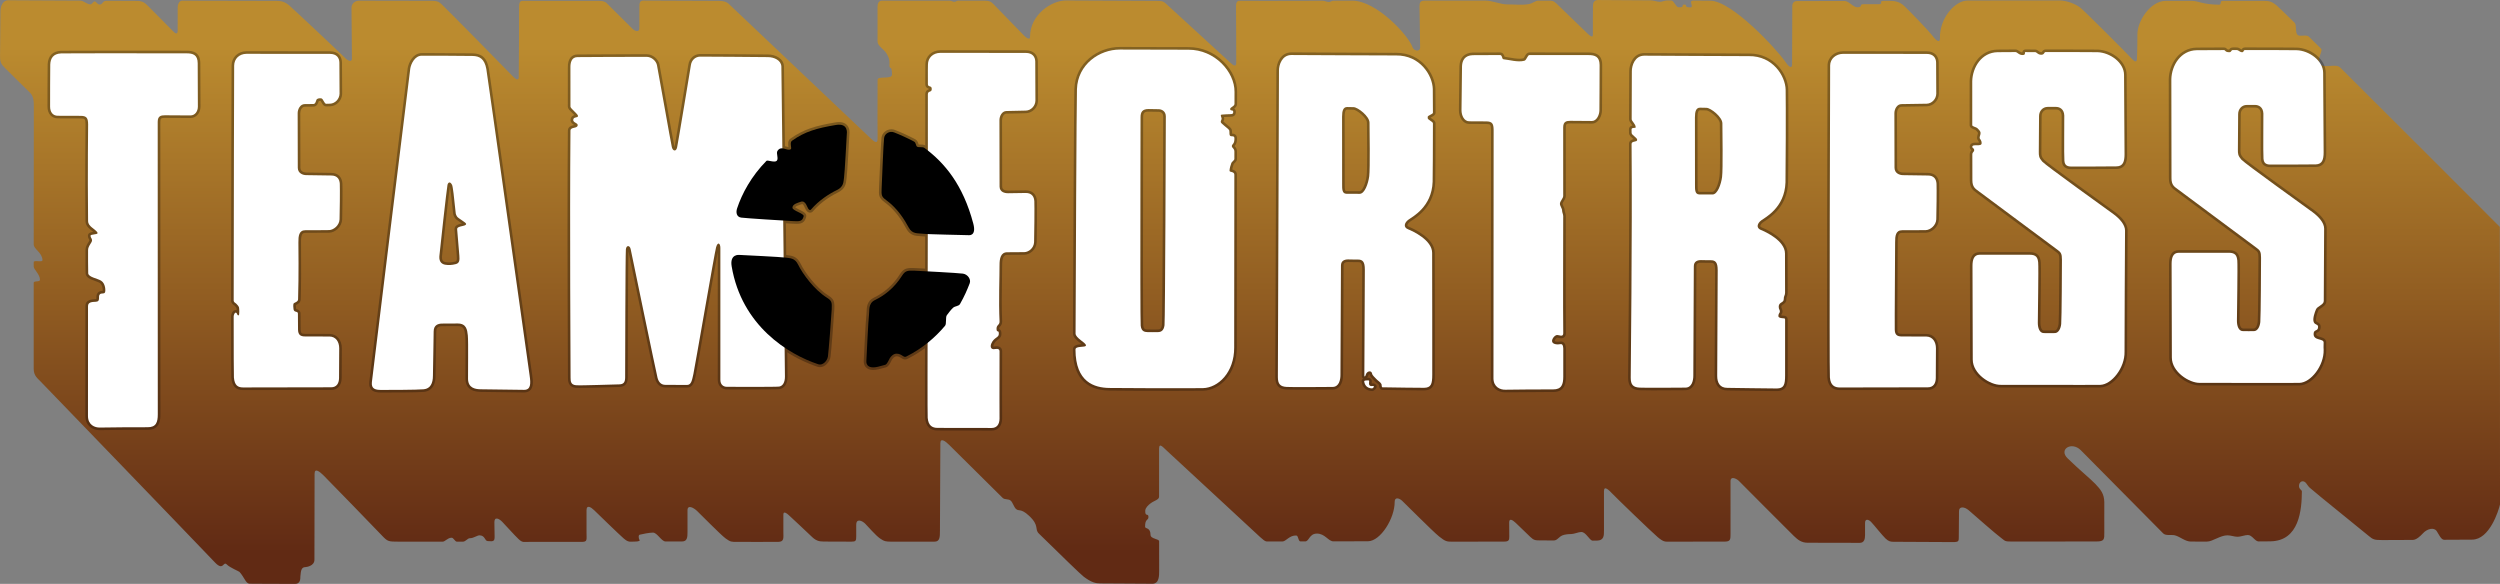
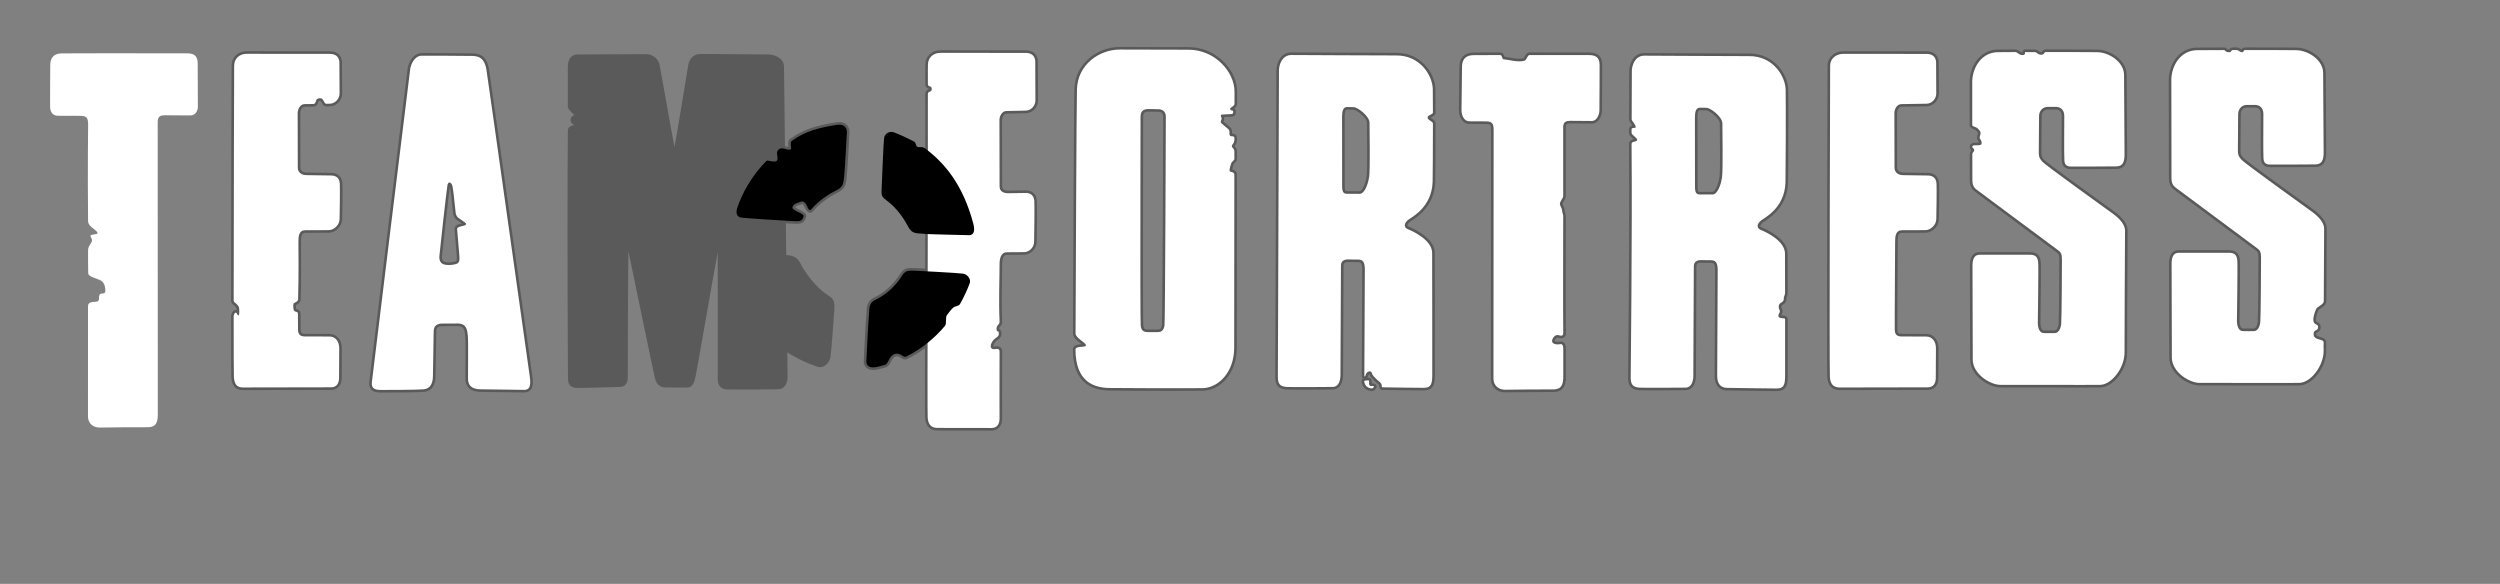
<svg xmlns="http://www.w3.org/2000/svg" xml:space="preserve" enable-background="new -194 289.925 1000 212.15" viewBox="-194 289.925 908.271 212.131" height="212.131" width="908.271" y="0px" x="0px" id="Layer_2" version="1.1">
  <rect x="-194" y="289.925" width="908.271" height="212.131" fill="#808080" stroke="none" />
  <defs id="defs100">
    <linearGradient gradientTransform="translate(0.001,0.004)" id="SVGID_1_" gradientUnits="userSpaceOnUse" x1="306" y1="289.925" x2="306" y2="502.076">
      <stop offset="0.081" style="stop-color:#BB8B2F" id="stop2" />
      <stop offset="0.5" style="stop-color:#925E22" id="stop4" />
      <stop offset="0.946" style="stop-color:#612A14" id="stop6" />
    </linearGradient>
  </defs>
-   <path d="m -193.854,294.194 c 0,-2.438 1.162,-4.178 2.787,-4.178 0.89,0 14.137,0.076 26.2,0.139 1.229,0.005 2.503,1.362 3.695,1.365 0.643,0.005 1.004,-1.102 1.627,-1.099 0.418,0.002 1.218,1.624 2.264,1.043 0.753,-0.417 0.632,-1.266 2.131,-1.258 5.647,0.038 9.698,0.045 10.138,0.038 1.693,-0.027 3.027,0.06 4.412,1.473 1.346,1.374 8.589,8.59 9.365,9.442 0.773,0.85 1.779,1.545 1.779,0 0,-1.549 0.009,-7.382 0.009,-8.39 0,-1.451 0.608,-2.605 1.694,-2.605 1.083,0 33.05,0.078 34.366,0.078 1.614,0 2.958,0.389 4.429,1.629 1.471,1.236 19.438,18.138 20.288,19.066 0.852,0.927 2.526,1.83 2.526,0.262 0,-1.549 -0.143,-17.473 -0.155,-18.403 -0.02,-1.712 1.471,-2.633 2.788,-2.633 1.317,0 24.262,0.051 25.813,0.051 1.914,0 2.748,0.027 3.986,1.113 1.239,1.084 25.08,25.31 26.085,26.394 1.006,1.081 2.01,1.545 2.088,0.305 0.078,-1.239 0.115,-24.476 0.115,-25.639 0,-1.158 0.194,-2.147 1.201,-2.147 1.006,0 26.583,0.026 27.591,0 1.133,-0.027 2.322,0.089 3.059,0.853 0.913,0.948 8.438,8.358 9.367,9.289 0.93,0.927 2.486,1.4 2.478,-0.235 -0.012,-1.694 0.018,-7.138 0.018,-7.992 0,-0.85 0.086,-2.057 1.421,-2.031 1.084,0.025 25.978,0.116 27.371,0.116 1.393,0 2.679,0.177 3.686,1.102 1.005,0.931 50.225,47.636 51.519,48.822 1.047,0.959 2.554,2.437 2.554,0.145 0,-0.824 -0.099,-10.783 -0.01,-21.389 0.01,-1.57 5.235,0 5.235,-1.917 0,-3.777 -0.929,-1.512 -0.929,-3.368 0,-1.271 0.292,-2.032 -1.102,-4.354 -0.866,-1.443 -3.214,-2.684 -3.214,-4.236 -0.003,-6.848 -0.007,-12.065 -0.007,-12.481 0,-1.162 0.225,-2.403 1.694,-2.403 0.905,0 14.139,0.006 24.515,0.006 0.53,0 1.168,0.423 1.684,0.423 0.512,0 0.899,-0.423 1.393,-0.423 5.062,0 8.904,0 9.328,-0.006 1.905,-0.009 2.631,0.311 3.558,1.319 0.929,1.006 10.14,10.371 10.837,11.146 0.699,0.771 2.399,2.213 2.399,0.617 0.005,-7.952 7.778,-13.203 13.159,-13.156 2.862,0.027 30.957,0.129 32.584,0.153 1.856,0.033 2.476,-0.078 3.715,1.085 1.238,1.161 22.127,20.278 23.247,21.322 1.307,1.219 2.236,1.712 2.208,-0.087 -0.021,-1.239 0,-18.733 -0.078,-19.969 -0.078,-1.241 0.165,-2.459 1.326,-2.381 0.781,0.05 18.246,0.01 30.129,-0.022 0.677,-0.002 1.627,0.459 2.264,0.459 0.663,-0.005 1.014,-0.466 1.624,-0.47 3.829,-0.011 6.521,-0.019 6.928,-0.019 8.717,0.022 20.322,12.501 21.905,17.032 0.396,1.129 2.717,1.856 2.708,-0.157 -0.003,-1.094 -0.232,-13.39 -0.232,-14.783 0,-1.396 0.319,-2.072 1.723,-2.101 0.755,-0.013 11.572,-0.007 22.405,-0.002 2.177,0.002 5.455,1.365 7.546,1.365 3.41,0.005 5.481,0.336 8.066,-0.114 1.338,-0.23 2.416,-1.24 3.372,-1.239 1.962,0 3.233,0 3.482,-10e-4 1.652,-0.009 2.061,0.013 3.219,1.095 1.163,1.084 10.159,9.783 11.087,10.708 0.929,0.932 2.147,1.945 2.096,0.503 -0.044,-1.549 0.025,-8.979 0.025,-10.282 0,-1.251 0.366,-2.257 1.914,-2.257 0.743,0 9.747,0.063 19.098,0.124 1.063,0.007 2.247,0.529 3.309,0.536 0.899,0.005 1.674,-0.505 2.558,-0.5 0.546,0.006 1.087,0.007 1.624,0.013 0.828,0.005 1.704,2.388 2.495,2.458 2.556,0.231 0.924,-1.033 2.147,-0.988 1.508,0.06 -0.4,0.955 2.147,1.044 1.628,0.059 -0.698,-2.451 1.046,-2.466 3.483,-0.029 5.807,0.033 6.244,0.031 7.863,-0.061 24.298,17.765 27.368,22.272 1.74,2.553 2.397,2.012 2.397,0.853 0,-1.162 0.078,-20.125 0.078,-21.209 0,-1.084 0.621,-1.781 1.704,-1.781 0.561,0 8.996,-0.022 17.297,-0.039 1.511,-0.005 3.136,2.284 4.584,2.284 2.204,0 0.578,-1.125 2.265,-1.104 1.924,0.026 4.039,0 5.514,0 1.918,0 -0.115,-1.22 1.798,-1.213 1.179,0 1.965,-0.007 2.206,-0.007 1.78,0 3.547,0.212 5.339,1.896 1.901,1.781 9.143,9.312 10.143,10.683 1.47,2.012 2.835,2.864 2.787,1.006 -0.192,-7.353 5.533,-13.702 10.021,-13.702 4.491,0 30.796,-0.074 33.357,-0.038 2.71,0.038 5.846,1.24 7.626,2.63 1.556,1.218 16.822,16.521 18.653,18.499 1.472,1.589 1.858,1.163 1.933,0 0.08,-1.159 0.184,-7.583 0.156,-8.667 -0.115,-4.954 4.758,-12.309 10.293,-12.309 h 9.347 c 2.625,0 3.888,1.337 10.041,1.396 0.935,0.008 0.243,-1.396 1.161,-1.396 h 15.058 c 1.74,0 2.862,0.155 4.643,1.63 0.441,0.361 2.973,2.805 6.556,6.304 0.857,0.837 0.126,3.492 1.088,4.431 0.774,0.757 3.22,-0.214 4.048,0.598 1.449,1.417 2.963,2.909 4.506,4.429 0.591,0.583 -0.778,2.635 -0.718,3.971 0.048,1.163 -0.113,2.611 3.484,2.322 2.08,-0.169 3.327,-0.293 4.224,0.593 8.102,7.995 57.04,56.887 57.919,57.832 0,87.871 0.083,0.086 0.083,100.844 -0.543,2.399 -3.83,12.771 -10.139,12.789 -1.009,0.007 -5.151,0.026 -10.179,0.051 -1.069,0.005 -1.895,-1.939 -2.671,-3.126 -0.987,-1.508 -3.482,-0.932 -5.104,0.871 -0.887,0.977 -2.342,2.307 -3.604,2.31 -5.361,0.026 -9.904,0.047 -11.043,0.047 -2.947,0 -3.388,-0.175 -5.014,-1.547 -2.27,-1.919 -19.06,-15.385 -21.383,-17.475 -0.752,-0.677 -1.119,-1.567 -1.625,-1.974 -1.052,-0.846 -2.208,-0.085 -2.264,1.219 -0.059,1.396 1.052,1.476 1.046,2.149 -0.064,6.568 -0.888,17.953 -11.457,18.093 -0.523,0.008 -1.204,0.015 -2.015,0.021 -0.668,0.005 -1.433,0.011 -2.259,0.015 -1.316,0.007 -2.329,-2.343 -3.893,-2.338 -1.087,0.004 -2.571,0.637 -3.717,0.641 -1.232,0.004 -2.481,-0.525 -3.716,-0.525 -2.659,0.011 -5.352,2.28 -7.484,2.28 -2.164,0 -3.877,-0.003 -4.783,-0.014 -0.339,-0.003 -0.68,-0.003 -1.025,-0.003 -2.053,0.003 -3.935,-1.796 -5.802,-2.264 -1.277,-0.317 -3.293,0.249 -4.238,-0.696 -2.554,-2.553 -27.485,-27.801 -29.951,-30.241 -3.331,-3.291 -8.128,-0.324 -4.803,2.94 4.418,4.334 8.322,7.44 10.141,9.363 1.935,2.055 3.172,3.561 3.215,6.618 0.037,3.03 -0.041,8.698 0,11.03 0.037,2.399 0,3.215 -2.79,3.215 -2.784,0 -27.589,0.039 -30.611,0.039 -3.015,0 -2.553,-0.23 -4.176,-1.397 -1.626,-1.159 -9.869,-8.396 -11.649,-9.945 -1.654,-1.435 -3.561,-1.468 -3.561,0.234 0,1.641 -0.028,7.079 -0.078,9.25 -0.037,1.663 0.156,2.048 -2.207,2.048 -2.332,0 -20.277,-0.111 -21.44,-0.111 -1.161,0 -1.817,-0.115 -2.979,-1.199 -1.139,-1.064 -4.338,-5.11 -5.264,-6.04 -0.931,-0.926 -2.167,-1.198 -2.167,0.35 v 4.49 c 0,1.393 -0.309,2.786 -1.931,2.786 -1.628,0 -16.567,-0.039 -18.887,-0.039 -2.322,0 -3.601,-1.084 -5.071,-2.479 -1.356,-1.284 -19.271,-19.308 -19.97,-20.003 -0.695,-0.699 -2.979,-1.939 -3.017,0.078 -0.026,1.392 0.039,17.336 0,19.194 -0.037,1.688 0.115,2.747 -1.854,2.784 -1.873,0.037 -18.655,0.037 -20.282,0.037 -1.626,0 -2.167,0.166 -4.334,-1.663 -2.244,-1.894 -15.207,-14.434 -16.484,-15.788 -1.245,-1.321 -3.021,-3.058 -3.021,-0.93 v 14.281 c 0,1.856 0.04,3.676 -2.591,3.715 -0.323,0.004 -0.85,0.007 -1.53,0.007 -1.141,0 -2.366,-3.139 -4.122,-3.141 -0.981,-0.007 -2.661,0.763 -3.716,0.754 -0.869,-0.004 -2.379,0.113 -3.251,0.521 -1.256,0.589 -1.802,1.811 -3.015,1.805 -2.384,-0.014 -4.24,-0.024 -4.802,-0.024 -1.857,0 -2.456,-0.011 -3.753,-1.276 -1.394,-1.355 -4.063,-3.947 -5.304,-5.107 -1.135,-1.064 -2.359,-1.782 -2.359,-0.154 0,1.626 0.039,4.025 0.039,5.262 0,1.181 -0.233,1.704 -1.856,1.704 -1.626,0 -16.641,0.037 -18.731,0.037 -2.102,0 -2.593,-0.037 -4.912,-1.894 -2.323,-1.855 -12.605,-12.226 -13.468,-13.005 -1.123,-1.007 -2.684,-1.354 -2.673,0.422 0.039,6.042 -5.184,14.283 -9.675,14.324 -1.354,0.01 -6.538,0.022 -12.557,0.039 -1.904,0.003 -3.078,-2.89 -6.096,-2.825 -2.728,0.057 -2.742,2.841 -4.18,2.841 -0.569,0.003 -1.133,0.003 -1.685,0.007 -0.902,0 -0.731,-2.113 -1.566,-2.154 -2.438,-0.113 -3.78,2.158 -4.934,2.16 -2.635,0.004 -4.429,0.009 -4.742,0.009 -1.393,0 -1.354,0.271 -3.443,-1.589 -2.089,-1.855 -32.429,-30.117 -33.94,-31.422 -1.161,-1.011 -2.75,-3.104 -2.786,-0.736 -0.016,1.08 -0.011,8.819 0,17.526 0,1.074 -1.816,1.396 -3.096,2.384 -0.811,0.624 -1.867,1.587 -1.916,2.611 -0.114,2.438 1.161,0.809 1.161,2.319 0,1.396 -1.275,0.523 -1.219,3.602 0.014,0.726 1.974,0.171 1.974,2.903 0,1.513 3.116,1.426 3.118,2.318 0.009,5.7 0.016,9.986 0.016,10.566 0,1.854 0.078,4.877 -2.477,4.877 -3.026,0 -16.911,-0.115 -18.768,-0.115 -1.857,0 -3.368,-0.348 -6.155,-2.44 -1.046,-0.783 -7.974,-7.504 -16.303,-15.678 -1.684,-1.654 0.342,-2.843 -3.609,-6.498 -3.076,-2.842 -3.656,-1.404 -4.759,-2.496 -0.703,-0.691 -1.1,-2.21 -1.799,-2.901 -0.872,-0.858 -2.165,-0.245 -3.024,-1.094 -9.958,-9.839 -18.75,-18.57 -19.422,-19.244 -1.414,-1.412 -3.174,-2.632 -3.174,-0.541 0,2.091 -0.152,29.414 -0.152,31.729 0,2.325 -0.038,3.988 -1.976,3.988 -1.873,0 -14.201,0.041 -15.905,0 -1.642,-0.033 -2.321,-0.037 -3.946,-1.196 -1.627,-1.162 -4.219,-4.216 -5.34,-5.34 -1.051,-1.054 -3.25,-2.052 -3.25,0.424 v 4.18 c 0,1.626 -0.154,1.933 -1.78,1.933 -1.625,0 -8.204,-0.037 -10.063,-0.037 -1.855,0 -2.974,-0.422 -4.489,-1.935 -1.549,-1.548 -6.385,-5.96 -7.506,-7.046 -1.071,-1.031 -2.632,-2.435 -2.632,-0.812 v 6.312 c 0,2.085 0.385,3.561 -1.857,3.598 -2.103,0.037 -13.43,0 -15.093,0 -1.691,0 -2.206,0.117 -4.064,-1.276 -1.857,-1.396 -9.055,-8.745 -10.411,-10.025 -1.218,-1.146 -3.405,-2.282 -3.405,-0.193 v 8.087 c 0,1.628 -0.078,3.254 -1.934,3.254 -0.711,0 -3.169,0.002 -6.016,0.011 -1.527,0.005 -3.049,-3.228 -4.586,-3.224 -1.292,0.005 -3.657,0.468 -4.817,0.755 -0.578,0.146 -0.407,1.455 -0.058,1.976 0.323,0.481 -1.422,0.521 -1.626,0.521 -1.897,0 -2.362,0.424 -4.218,-1.198 -1.857,-1.627 -9.327,-8.902 -10.643,-10.18 -1.202,-1.167 -2.787,-2.087 -2.787,0 v 8.206 c 0,2.554 0.426,3.33 -1.858,3.289 -2.102,-0.035 -16.717,0.039 -18.884,0 -2.104,-0.035 -2.439,0.426 -4.024,-1.083 -1.449,-1.379 -4.529,-4.84 -5.883,-6.23 -1.167,-1.202 -2.826,-1.937 -2.826,0.152 0,2.088 0.04,3.542 0.078,5.186 0.038,1.663 -0.342,1.913 -2.535,1.683 -1.103,-0.115 -0.87,-1.972 -2.844,-2.091 -0.942,-0.053 -2.188,1.045 -3.54,1.045 -1.004,0 -1.518,1.268 -2.675,1.268 h -2.086 c -0.722,0.004 -1.227,-1.468 -1.972,-1.443 -1.51,0.059 -2.275,1.448 -3.305,1.448 -7.052,0.006 -14.082,0.004 -15.87,-0.016 -3.717,-0.037 -3.947,0.08 -6.193,-2.317 -2.254,-2.41 -19.661,-20.281 -21.052,-21.673 -1.393,-1.396 -3.329,-2.979 -3.329,-0.66 0,1.863 -0.029,21.87 -0.056,31.231 -0.009,2.302 -2.943,2.653 -3.311,2.669 -1.22,0.059 -1.625,0.813 -1.799,3.367 -0.038,0.573 0.181,2.728 -1.916,2.729 -5.55,0.002 -13.723,-0.03 -15.324,-0.059 -0.362,-0.007 -0.795,0.004 -1.279,-0.028 -1.333,-0.089 -1.707,-2.121 -3.597,-4.271 -0.16,-0.183 -3.568,-1.61 -4.585,-2.669 -1.393,-1.45 -1.162,2.554 -4.306,-0.74 -15.392,-16.125 -62.002,-64.322 -63.246,-65.631 -1.289,-1.355 -2.592,-2.203 -2.63,-4.683 -0.013,-0.886 -0.012,-14.563 -0.002,-31.287 0,-0.901 2.239,-0.186 2.266,-1.103 0.06,-1.972 -2.264,-3.744 -2.264,-4.816 0,-0.521 0.003,-1.043 0.003,-1.569 -0.002,-0.984 3.25,0.232 3.19,-0.814 -0.156,-2.783 -3.19,-3.896 -3.188,-5.687 0.014,-24.069 0.034,-48.92 0.034,-49.884 0,-1.856 0.039,-3.79 -1.393,-5.221 -1.284,-1.284 -7.314,-7.16 -8.863,-8.749 -1.396,-1.431 -2.013,-1.934 -2.013,-4.526 -0.009,-2.32 0.146,-16.125 0.146,-16.125 z" id="path9" style="fill:url(#SVGID_1_)" />
  <g transform="translate(0.001,0.004)" id="g49" style="opacity:0.3">
-     <path d="m -157.835,446.206 c -2.539,0 -5.119,-1.565 -5.157,-5.063 -0.011,-1.133 -0.002,-16.808 0.016,-39.993 0.006,-2.373 2.258,-2.48 3.747,-2.553 0.112,-0.005 0.182,-0.015 0.224,-0.024 0.02,-0.117 0.021,-0.329 0.021,-0.479 0.002,-0.537 0.005,-1.273 0.532,-1.855 0.529,-0.589 1.218,-0.622 1.629,-0.643 0.038,-10e-4 0.085,-0.004 0.129,-0.008 0.069,-0.643 -0.124,-2.301 -1.087,-2.895 -0.363,-0.222 -1.003,-0.448 -1.621,-0.668 -1.619,-0.572 -3.453,-1.223 -3.503,-2.811 -0.061,-1.863 -0.056,-3.903 -0.051,-5.875 0.002,-0.871 0.004,-1.725 0,-2.54 -0.006,-1.148 0.557,-2.047 1.01,-2.77 0.167,-0.266 0.418,-0.667 0.432,-0.811 0,-0.103 -0.015,-0.134 -0.131,-0.319 -0.168,-0.268 -0.421,-0.67 -0.421,-1.331 0,-1.071 1.112,-1.289 1.942,-1.407 -0.134,-0.109 -0.268,-0.213 -0.378,-0.3 -0.291,-0.228 -0.585,-0.459 -0.84,-0.689 l -0.069,-0.061 c -0.532,-0.472 -1.522,-1.35 -1.538,-2.911 -0.167,-15.505 -0.043,-28.465 0.003,-33.343 0.009,-1.006 0.016,-1.606 0.013,-1.738 -0.027,-2 -0.262,-2.149 -1.715,-2.167 -2.098,-0.027 -7.709,-0.028 -8.343,-0.028 -2.282,0 -3.757,-1.673 -3.757,-4.263 0,-0.14 0.002,-14.033 0.06,-15.377 0.132,-3.045 1.845,-4.788 4.824,-4.909 0.799,-0.032 6.919,-0.049 18.189,-0.049 9.441,0 19.985,0.012 24.834,0.017 l 2.639,0.002 c 2.299,0 4.943,0.515 4.981,4.522 0.025,2.621 0.06,14.169 0.06,15.794 0,2.362 -1.564,4.143 -3.638,4.143 -0.867,0 -2.951,-0.015 -4.956,-0.03 -1.852,-0.014 -3.635,-0.026 -4.323,-0.026 -1.338,0 -1.674,0.168 -1.674,1.434 0,1.021 0.007,24.458 0.014,49.066 0.008,27.196 0.017,55.82 0.017,57.198 0,1.688 0,5.636 -4.575,5.637 l -0.089,-0.001 c -0.392,-0.004 -0.966,-0.007 -1.668,-0.007 -4.571,0 -14.047,0.076 -15.599,0.126 z" id="path11" />
    <path d="m -105.674,431.639 c -2.669,0 -4.032,-1.424 -4.289,-4.48 -0.063,-0.765 -0.094,-8.267 -0.094,-22.3 0,-0.58 0.405,-2.271 1.645,-2.304 0,0 0.001,0 0.001,0 0.143,0 0.271,0.018 0.387,0.049 -0.013,-0.345 -0.037,-0.648 -0.066,-0.78 -0.067,-0.153 -0.508,-0.707 -0.667,-0.833 -0.068,-0.053 -0.137,-0.102 -0.206,-0.149 -0.408,-0.289 -1.092,-0.772 -1.092,-1.728 0.016,-32.744 0.16,-83.825 0.18,-85.409 0.038,-2.962 2.301,-5.142 5.38,-5.183 1.582,-0.02 15.718,0.005 24.209,0.02 3.16,0.005 5.535,0.009 6.182,0.009 3.158,0 4.319,2.103 4.354,4.07 0.03,1.661 0.083,9.884 0.06,11.342 -0.04,2.445 -2.005,4.499 -4.381,4.578 l -0.316,0.011 c -0.271,0.012 -0.601,0.026 -0.974,0.026 l -0.142,-10e-4 c -0.904,-0.014 -1.368,-0.842 -1.706,-1.446 -0.093,-0.166 -0.24,-0.428 -0.339,-0.553 -0.055,-0.004 -0.112,-0.006 -0.171,-0.006 -0.249,0 -0.403,0.041 -0.472,0.069 -0.03,0.08 -0.059,0.165 -0.088,0.249 -0.211,0.611 -0.604,1.749 -1.841,1.768 -1.352,0.017 -2.551,0.032 -3.175,0.032 -1.04,0 -1.614,1.385 -1.614,2.343 0,1.167 0.013,18.413 0.044,19.853 0.036,1.665 1.922,1.713 2.137,1.713 0.724,0 2.259,0.028 3.915,0.06 1.884,0.036 4.02,0.076 5.17,0.076 2.398,0 3.909,1.458 4.04,3.899 0.096,1.755 -0.01,11.113 -0.088,13.025 -0.106,2.674 -2.561,4.744 -4.682,4.806 -1.37,0.041 -5.603,0.046 -8.668,0.046 -0.696,0 -0.938,0.244 -1.018,0.325 -0.525,0.529 -0.589,1.824 -0.579,3.146 l 0.007,0.691 c 0.083,8.135 0.042,14.875 -0.123,20.034 -0.038,1.207 -1.049,1.704 -1.592,1.972 -0.048,0.023 -0.105,0.053 -0.156,0.078 -0.021,0.341 0.02,1.083 0.084,1.403 0.011,0.05 0.022,0.07 0.022,0.07 0.009,-0.001 0.14,0.03 0.226,0.052 0.336,0.091 1.357,0.364 1.355,1.564 -0.009,2.745 0.026,5.375 0.043,5.845 0.039,1.233 0.337,1.517 1.598,1.517 1.503,0 7.226,0.008 8.934,0.026 2.611,0.037 4.433,2.185 4.433,5.223 0,1.667 -0.028,8.938 -0.059,10.848 -0.039,2.639 -1.501,4.278 -3.816,4.278 -0.808,0 -7.863,0.014 -15.151,0.028 -7.794,0.012 -15.855,0.028 -16.841,0.028 z" id="path13" />
    <path d="m -55.541,432.536 c -1.293,0 -2.733,-0.131 -3.604,-1.105 -0.599,-0.669 -0.823,-1.59 -0.686,-2.816 0.107,-0.938 13.705,-112.384 13.944,-113.885 0.351,-2.167 1.963,-5.422 4.967,-5.518 0.357,-0.011 1.139,-0.016 2.193,-0.016 4.63,0 14.79,0.088 16.379,0.105 3.446,0.036 5.287,1.741 5.969,5.529 0.267,1.466 5.789,40.748 10.226,72.311 2.854,20.299 5.318,37.829 5.506,39.047 0.368,2.395 0.414,4.221 -0.56,5.356 -0.549,0.64 -1.35,0.963 -2.381,0.963 -10e-4,0 -10e-4,0 -10e-4,0 -2.29,0 -13.813,-0.146 -15.935,-0.21 -3.491,-0.104 -5.303,-1.665 -5.385,-4.643 -0.019,-0.671 -0.006,-2.43 0.01,-4.655 0.031,-4.089 0.073,-9.689 -0.08,-11.126 -0.25,-2.363 -0.601,-3.477 -2.724,-3.477 -1.022,0 -2.155,0.009 -3.206,0.017 -0.914,0.008 -1.767,0.014 -2.432,0.014 -1.893,0 -2.153,0.92 -2.153,1.913 0,1.308 -0.08,5.532 -0.151,9.261 -0.06,3.122 -0.116,6.07 -0.116,6.822 0,4.745 -2.612,5.715 -4.17,5.869 -2.117,0.214 -10.689,0.244 -15.61,0.244 z m 24.978,-74.84 c -0.47,3.265 -2.774,24.044 -2.87,25.4 -0.091,1.239 0.332,1.893 1.329,2.056 1.154,0.193 2.188,0.13 3.453,-0.203 0.477,-0.124 0.74,-0.193 0.591,-2.071 -0.054,-0.691 -0.392,-4.805 -0.802,-9.585 -0.131,-1.546 1.534,-1.924 2.529,-2.15 0.048,-0.011 0.099,-0.022 0.153,-0.035 -0.228,-0.16 -0.471,-0.321 -0.659,-0.448 -0.977,-0.653 -1.59,-1.076 -1.888,-1.53 -0.618,-0.939 -0.669,-1.54 -0.733,-2.299 l -0.026,-0.294 c -0.62,-6.332 -0.936,-8.26 -1.077,-8.841 z" id="path15" />
    <path d="m 352.792,432.465 c -2.542,0 -5.122,-1.565 -5.157,-5.064 -0.014,-1.498 0.01,-25.308 0.032,-48.334 0.021,-21.097 0.041,-41.024 0.03,-41.931 -0.027,-1.993 -0.263,-2.142 -1.718,-2.162 -2.147,-0.03 -5.283,-0.032 -6.194,-0.032 -2.441,0 -3.759,-2.566 -3.759,-4.98 0,-1.833 0.141,-14.803 0.19,-16.035 0.124,-3.045 1.834,-4.79 4.816,-4.913 0.594,-0.025 3.752,-0.031 8.122,-0.041 l 1.798,-0.005 c 1.207,0 1.541,1.086 1.666,1.494 0.008,0.027 0.018,0.058 0.027,0.09 0.593,0.068 1.217,0.178 1.874,0.294 1.156,0.203 2.352,0.414 3.478,0.414 0.587,0 1.095,-0.057 1.552,-0.173 0.068,-0.057 0.267,-0.422 0.385,-0.641 0.317,-0.589 0.798,-1.478 1.784,-1.478 7.764,0 15.592,0.01 19.286,0.014 l 2.113,0.002 c 2.298,0 4.939,0.515 4.979,4.526 0.02,1.786 -0.019,7.798 -0.046,12.188 -0.013,2.071 -0.023,3.722 -0.023,4.266 0,2.038 -1.265,4.861 -3.639,4.861 -0.869,0 -2.569,-0.016 -4.203,-0.032 -1.507,-0.014 -2.957,-0.029 -3.646,-0.029 -1.336,0 -1.673,0.17 -1.673,1.436 0,0.735 0.004,11.253 0.01,24.879 0,0.754 -0.393,1.378 -0.738,1.929 -0.216,0.342 -0.459,0.73 -0.459,0.956 0,0.179 0.16,0.516 0.302,0.812 0.23,0.484 0.492,1.034 0.492,1.654 0,0.188 0.078,0.445 0.161,0.716 0.114,0.378 0.245,0.807 0.245,1.289 0.002,4.88 -0.01,9.981 -0.021,15.049 -0.023,10.158 -0.046,19.752 0.035,27.508 0.007,0.578 -0.155,1.04 -0.48,1.368 -0.209,0.212 -0.589,0.464 -1.208,0.464 -0.378,0 -0.741,-0.09 -1.063,-0.168 -0.127,-0.031 -0.317,-0.078 -0.383,-0.082 -0.283,0.02 -0.94,0.791 -0.94,1.225 0.044,0.09 0.417,0.304 1.167,0.304 0.237,0 0.473,-0.024 0.648,-0.066 0.623,-0.149 1.194,0.006 1.603,0.416 0.676,0.682 0.667,1.86 0.663,2.427 l -10e-4,0.086 0.002,9.743 c 0,1.687 0,5.638 -4.583,5.638 h -0.079 c -0.394,-0.005 -0.97,-0.006 -1.673,-0.006 -4.508,0 -13.981,0.074 -15.596,0.122 z" id="path17" />
    <path d="m 474.43,431.646 c -2.774,0 -4.308,-1.52 -4.558,-4.518 -0.245,-2.938 0.074,-112.468 0.087,-113.455 0.036,-2.898 2.467,-5.111 5.653,-5.148 1.577,-0.02 15.76,0.005 24.246,0.02 3.141,0.005 5.499,0.009 6.145,0.009 2.637,0 4.306,1.559 4.354,4.067 0.023,1.629 0.083,9.833 0.06,11.343 -0.042,2.447 -2.008,4.5 -4.382,4.578 -1.655,0.051 -7.539,0.15 -9.225,0.15 -1.04,0 -1.614,1.386 -1.614,2.344 0,1.523 0.01,18.435 0.044,19.85 0.038,1.667 1.923,1.715 2.138,1.715 0.725,0 2.26,0.028 3.916,0.06 1.884,0.036 4.02,0.075 5.169,0.075 2.396,0 3.906,1.458 4.039,3.898 0.094,1.714 -0.014,11.088 -0.09,13.026 -0.108,2.676 -2.562,4.744 -4.683,4.806 -1.546,0.046 -6.905,0.046 -8.666,0.046 -0.696,0 -0.938,0.244 -1.019,0.325 -0.526,0.53 -0.591,1.826 -0.581,3.146 0.006,0.815 -0.021,5.042 -0.054,10.394 -0.053,8.435 -0.124,19.985 -0.082,21.321 0.039,1.229 0.339,1.512 1.603,1.512 1.636,0 7.245,0.009 8.93,0.026 2.611,0.038 4.434,2.185 4.434,5.223 0,1.589 -0.028,8.913 -0.059,10.848 -0.037,2.639 -1.499,4.278 -3.813,4.278 -0.81,0 -7.863,0.015 -15.151,0.028 -7.792,0.016 -15.853,0.033 -16.841,0.033 z" id="path19" />
    <path d="m 166.275,446.356 c -0.808,0 -4.973,-0.007 -9.276,-0.014 -4.599,-0.009 -9.354,-0.017 -10.34,-0.017 -2.777,0 -4.313,-1.52 -4.563,-4.515 -0.107,-1.282 -0.059,-24.834 -0.002,-52.104 0.049,-23.88 0.104,-50.946 0.057,-65.475 -0.005,-1.425 0.939,-1.766 1.343,-1.912 0.023,-0.009 0.048,-0.016 0.072,-0.025 0.001,-0.01 0.001,-0.02 0.001,-0.031 0.001,-0.021 0.001,-0.04 0,-0.056 -0.02,-0.005 -0.04,-0.01 -0.058,-0.016 -0.366,-0.111 -1.334,-0.405 -1.349,-1.7 -0.027,-2.5 -0.02,-4.848 0.022,-6.981 l 0.003,-0.197 c 0.035,-2.948 2.316,-5.112 5.423,-5.146 1.579,-0.02 16.22,0.005 24.903,0.019 3.182,0.006 5.562,0.01 6.202,0.01 2.638,0 4.307,1.558 4.355,4.065 0.027,1.632 0.082,12.728 0.059,14.211 -0.039,2.446 -2.005,4.5 -4.383,4.574 -1.607,0.055 -5.347,0.151 -7.074,0.151 -1.04,0 -1.616,1.388 -1.616,2.346 0,1.387 0.015,22.723 0.045,24.148 0.021,0.981 0.74,1.48 2.137,1.48 0.716,0 1.679,-0.021 2.717,-0.042 1.232,-0.026 2.57,-0.054 3.736,-0.054 2.399,0 3.909,1.458 4.04,3.901 0.089,1.664 -0.009,12.917 -0.088,14.919 -0.106,2.661 -2.388,4.513 -4.452,4.575 -1.464,0.043 -3.906,0.043 -6.268,0.043 -0.625,0 -0.913,0.217 -1.076,0.382 -0.512,0.516 -0.766,1.633 -0.755,3.323 0.008,1.218 -0.022,2.918 -0.056,4.888 -0.076,4.376 -0.18,10.369 0.063,15.536 0.048,1.051 -0.438,1.59 -0.761,1.945 -0.253,0.281 -0.348,0.386 -0.337,0.804 0,0.024 0.001,0.048 0.002,0.069 0.877,0.38 0.844,1.396 0.829,1.861 -0.035,1.102 -0.76,1.631 -1.341,2.058 -0.525,0.384 -1.068,0.78 -1.46,1.709 -0.167,0.393 -0.146,0.664 -0.117,0.738 0.012,10e-4 0.05,0.009 0.124,0.009 0.052,-0.003 0.139,-0.018 0.239,-0.032 0.244,-0.036 0.548,-0.082 0.87,-0.082 0.62,0 1.11,0.178 1.458,0.526 0.227,0.229 0.497,0.643 0.493,1.318 -0.059,12.582 -0.003,24.372 -0.003,24.49 -0.044,2.662 -1.507,4.301 -3.818,4.301 z" id="path21" />
    <path d="m 79.668,431.428 c -3.244,0 -6.501,-0.013 -8.281,-0.02 l -1.298,-0.005 c -1.656,0 -3.327,-1.081 -3.327,-3.498 v -46.389 c -0.838,4.381 -3.101,17.274 -4.824,27.094 -1.628,9.273 -2.913,16.6 -3.097,17.401 l -0.138,0.619 c -0.422,1.922 -0.901,4.102 -3.118,4.102 -0.829,0 -2.514,-0.012 -4.15,-0.022 -1.538,-0.012 -3.032,-0.021 -3.727,-0.021 -1.86,0 -3.188,-1.158 -3.74,-3.262 -0.456,-1.733 -8.621,-41.206 -9.663,-46.258 -0.146,5.198 -0.235,42.233 -0.235,45.882 0,2.33 -1.043,3.463 -3.189,3.463 -0.493,0 -2.044,0.049 -4.008,0.109 -3.261,0.102 -7.726,0.241 -10.143,0.241 -0.796,0 -1.308,-0.015 -1.611,-0.046 -2.781,-0.274 -2.781,-2.601 -2.781,-3.72 0,-0.097 -0.002,-0.692 -0.007,-1.717 -0.191,-37.715 -0.201,-68.971 -0.027,-88.008 0.014,-1.482 1.405,-1.806 2.073,-1.961 0.076,-0.019 0.17,-0.04 0.264,-0.064 -0.486,-0.28 -1.387,-0.803 -1.337,-1.901 0.051,-1.115 0.811,-1.529 1.367,-1.706 -0.238,-0.252 -0.529,-0.539 -0.742,-0.747 -1.072,-1.05 -1.63,-1.63 -1.63,-2.321 -0.005,-8.606 -0.008,-14.143 -0.008,-14.184 -0.032,-1.726 0.349,-3.021 1.135,-3.834 0.588,-0.607 1.365,-0.922 2.31,-0.936 1.194,-0.015 16.524,-0.103 22.715,-0.103 1.534,0 2.409,0.005 2.672,0.016 2.029,0.076 4.036,1.735 4.473,3.7 0.165,0.745 1.175,6.402 2.343,12.952 1.282,7.183 2.876,16.122 3.067,16.877 0.015,0.062 0.031,0.116 0.049,0.166 0.007,-0.026 0.014,-0.055 0.02,-0.084 0.422,-2.001 4.968,-29.612 5.005,-29.853 0.343,-2.229 2.027,-3.776 4.191,-3.847 0.118,-0.004 0.426,-0.006 0.885,-0.006 2.864,0 11.934,0.081 17.935,0.134 3.117,0.027 5.473,0.048 5.858,0.048 2.833,0 5.761,1.482 5.876,4.315 0.096,2.359 1.299,111.939 1.299,112.746 0,3.028 -1.51,4.322 -2.922,4.524 -0.231,0.034 -0.846,0.124 -9.534,0.124 z" id="path23" />
    <path d="m 232.34,431.924 c -8.932,0 -20.759,-0.043 -23.451,-0.104 -8.681,-0.197 -13.091,-5.215 -13.108,-14.917 0,-1.688 1.945,-1.84 3.106,-1.932 0.03,-0.003 0.062,-0.005 0.094,-0.008 -0.186,-0.151 -0.382,-0.304 -0.546,-0.43 -1.234,-0.957 -2.632,-2.041 -2.626,-3.478 0.124,-31.149 0.356,-84.103 0.51,-88.781 0.319,-9.578 8.653,-15.302 16.528,-15.302 2.537,0 7.095,0.016 11.658,0.032 5.742,0.02 11.496,0.04 13.224,0.028 h 0.114 c 4.795,0 9.333,1.914 12.779,5.39 3.104,3.131 4.866,7.084 4.835,10.849 -0.005,0.573 -0.015,2.287 -0.011,4.385 0,0.841 -0.578,1.359 -1.05,1.695 0.494,0.309 0.585,0.799 0.585,1.121 l 0.001,0.08 c 0.005,0.322 0.02,1.304 -1.072,1.689 -0.208,0.073 -0.407,0.085 -1.545,0.125 -0.426,0.015 -1.137,0.04 -1.691,0.076 0.053,0.167 0.098,0.35 0.098,0.554 -0.001,0.376 -0.125,0.69 -0.223,0.94 -0.017,0.043 -0.038,0.097 -0.056,0.146 0.252,0.279 0.854,0.765 1.236,1.072 1.013,0.818 1.596,1.308 1.781,1.868 0.099,0.3 0.1,0.631 0.101,0.981 0,0.12 0,0.303 0.01,0.453 0.427,0.015 0.972,0.104 1.367,0.512 0.465,0.481 0.444,1.084 0.427,1.57 -0.042,1.347 -0.456,1.94 -0.841,2.394 -0.015,0.018 -0.03,0.035 -0.044,0.052 0.026,0.03 0.056,0.062 0.081,0.09 0.301,0.331 0.803,0.884 0.797,1.914 -0.003,0.88 -0.003,1.78 -0.003,2.693 0,0.66 -0.483,1.123 -0.872,1.495 -0.097,0.094 -0.241,0.231 -0.295,0.302 -0.232,0.633 -0.462,1.419 -0.553,2.015 0.545,0.145 1.711,0.521 1.709,1.906 -0.005,13.112 -0.023,28.147 -0.039,40.228 -0.015,11.854 -0.026,21.215 -0.017,22.49 0.062,9.694 -6.191,15.624 -12.271,15.759 -1.335,0.032 -5.145,0.048 -10.727,0.048 z m -9.048,-101.442 c -1.548,0 -1.972,0.438 -1.972,2.036 0,0.218 -0.002,1.333 -0.006,3.143 -0.017,8.29 -0.071,33.52 -0.058,51.729 0,1.046 0,2.068 0.004,3.071 l 0.002,2.298 c 0.018,12.675 0.077,15.082 0.11,15.387 0.157,1.412 0.681,1.438 1.549,1.481 0.75,0.039 1.651,0.024 2.517,0.012 0.436,-0.007 0.862,-0.014 1.256,-0.014 0.596,0 1.248,-0.129 1.441,-1.674 0.226,-2.051 0.471,-72.215 0.471,-75.735 0,-1.625 -1.503,-1.672 -1.674,-1.672 -0.501,0 -1.188,-0.016 -1.868,-0.032 -0.653,-0.014 -1.304,-0.03 -1.772,-0.03 z" id="path25" />
    <path d="m 303.384,428.237 c -0.063,-0.032 -0.122,-0.086 -0.208,-0.119 -0.13,-0.037 -0.162,-0.04 -0.277,0 -0.117,0.041 -1.259,-0.074 -1.279,0.351 0.168,1.254 0.895,2.505 2.901,2.573 0.14,-0.007 0.74,-0.557 0.679,-0.68 -0.593,-0.569 -1.145,0.275 -1.731,-0.606 -0.237,-0.35 0.06,-1.448 -0.085,-1.519 z" id="path27" />
    <path d="m 304.527,431.995 -0.04,-0.002 c -2.142,-0.072 -3.531,-1.312 -3.812,-3.396 l -0.012,-0.086 0.004,-0.085 c 0.057,-1.225 1.518,-1.242 1.999,-1.247 l 0.057,-10e-4 c 0.216,-0.056 0.529,-0.027 0.717,0.027 l 0.078,0.025 c 0.147,0.057 0.255,0.128 0.313,0.165 0.62,0.305 0.56,0.99 0.521,1.444 -0.009,0.1 -0.022,0.255 -0.026,0.379 0.567,-0.069 1.118,0.059 1.534,0.459 l 0.12,0.115 0.074,0.148 c 0.073,0.147 0.214,0.543 -0.06,1.01 -0.092,0.155 -0.743,1.008 -1.427,1.041 z" id="path29" />
    <path d="m 322.591,431.768 c -2.12,0 -6.579,-0.069 -10.514,-0.13 l -3.865,-0.061 c -1.046,-0.043 -1.15,-1.169 -1.185,-1.543 -0.007,-0.077 -0.012,-0.151 -0.021,-0.216 -0.152,-0.24 -0.535,-0.553 -0.847,-0.808 -0.32,-0.262 -0.651,-0.532 -0.91,-0.836 -0.099,-0.115 -0.233,-0.247 -0.376,-0.39 -0.556,-0.555 -1.186,-1.182 -1.312,-1.95 -0.002,-0.016 -0.006,-0.029 -0.009,-0.042 -0.133,0.035 -0.336,0.183 -0.413,0.44 l -0.041,0.129 c -0.12,0.382 -0.401,1.275 -1.302,1.275 l -0.117,-0.008 c -0.229,-0.027 -0.972,-0.204 -0.95,-1.349 0.001,-1.318 0.048,-10.71 0.093,-19.793 0.045,-8.981 0.087,-17.464 0.087,-18.604 0,-2.72 -0.683,-2.72 -1.547,-2.72 l -0.118,0.002 c -0.771,0.015 -1.394,-10e-4 -2.033,-0.02 -0.454,-0.014 -0.914,-0.027 -1.438,-0.027 -1.644,0 -1.644,0.836 -1.644,1.286 0,0.898 -0.046,10.553 -0.09,19.89 -0.044,9.325 -0.09,18.967 -0.09,19.859 0,3.265 -1.462,5.293 -3.816,5.293 -0.575,0 -1.746,0.008 -3.216,0.019 -2.494,0.018 -5.847,0.041 -8.633,0.041 -2.583,0 -4.187,-0.02 -4.901,-0.063 -2.856,-0.163 -4.074,-1.519 -4.074,-4.531 0,-1.514 0.146,-41.183 0.263,-73.057 0.074,-20.352 0.139,-37.93 0.139,-38.354 0,-2.529 1.486,-6.543 5.473,-6.543 0.959,0 5.773,0.024 11.676,0.056 9.546,0.048 21.427,0.109 25.234,0.109 0.52,0 0.884,-0.001 1.063,-0.003 l 0.221,-0.001 c 9.001,0 13.98,7.612 14.114,13.108 0.028,1.229 0.045,4.144 0.052,8.667 0,0.818 -0.77,1.217 -1.447,1.569 -0.111,0.057 -0.264,0.136 -0.391,0.208 0.134,0.104 0.326,0.233 0.459,0.322 0.646,0.431 1.379,0.922 1.379,1.753 -0.007,8.668 -0.055,19.529 -0.112,21.255 -0.283,8.672 -6.324,12.617 -8.599,14.103 -0.257,0.168 -0.467,0.305 -0.613,0.414 -0.64,0.478 -0.934,1.032 -0.895,1.331 0.03,0.228 0.32,0.389 0.56,0.484 1.557,0.625 9.317,4.009 9.371,9.411 0.043,4.433 0.045,37.695 0.045,44.318 0,3.08 -0.293,5.634 -3.89,5.698 -0.208,0.007 -0.484,0.009 -0.82,0.009 z m -27.15,-102.969 v 0.952 c -0.295,0 -0.91,0 -0.91,2.585 0,-0.001 0.024,22.906 0.024,24.519 v 0.213 c -0.004,1.947 0.158,2.295 0.616,2.301 l 0.148,0.003 c 1.549,0.022 2.859,0.042 4.666,0.021 0.826,-0.01 2.109,-2.433 2.522,-5.54 0.295,-2.216 0.168,-13.416 0.121,-17.63 -0.01,-0.804 -0.017,-1.41 -0.018,-1.734 -0.008,-1.777 -3.728,-4.654 -4.855,-4.693 l -0.331,-0.011 c -0.757,-0.026 -0.757,-0.026 -1.248,-0.028 l -0.722,-0.005 z" id="path31" />
    <path d="m 450.851,432.01 c -2.011,0 -6.322,-0.069 -10.127,-0.132 -3.116,-0.051 -6.061,-0.099 -7.175,-0.099 -2.938,0 -4.621,-1.929 -4.621,-5.292 0,-1.28 0.047,-10.673 0.092,-19.757 0.045,-8.981 0.087,-17.465 0.087,-18.604 0,-2.72 -0.685,-2.72 -1.552,-2.72 l -0.114,10e-4 c -0.769,0.017 -1.398,0 -2.041,-0.019 -0.451,-0.012 -0.908,-0.026 -1.427,-0.026 -1.645,0 -1.645,0.836 -1.645,1.285 0,0.9 -0.046,10.554 -0.09,19.891 -0.044,9.325 -0.089,18.968 -0.089,19.86 0,3.266 -1.464,5.293 -3.818,5.293 -0.575,0 -1.747,0.009 -3.22,0.019 -2.493,0.018 -5.847,0.041 -8.632,0.041 -2.583,0 -4.187,-0.02 -4.9,-0.061 -2.856,-0.166 -4.075,-1.521 -4.075,-4.532 0,-0.245 0.013,-1.497 0.032,-3.557 0.346,-35.573 0.439,-62.95 0.278,-81.372 -0.012,-1.266 1.07,-1.618 1.692,-1.762 -0.116,-0.104 -0.241,-0.208 -0.339,-0.289 -0.629,-0.525 -1.341,-1.12 -1.34,-1.986 0.002,-0.193 -0.005,-0.419 -0.012,-0.641 -0.007,-0.213 -0.013,-0.424 -0.013,-0.599 0,-0.551 0.234,-1.208 1.259,-1.438 -0.12,-0.194 -0.27,-0.392 -0.417,-0.586 -0.396,-0.523 -0.805,-1.063 -0.799,-1.739 l 0.05,-14.095 c 0.008,-2.053 0.012,-3.241 0.012,-3.347 0,-2.533 1.485,-6.551 5.471,-6.551 0.975,0 5.937,0.026 11.977,0.057 9.521,0.05 21.37,0.112 25.028,0.112 0.47,0 0.801,-0.001 0.969,-0.004 l 0.223,-10e-4 c 9.008,0 13.981,7.611 14.109,13.104 0.106,4.359 0.036,30.833 -0.06,33.775 -0.28,8.667 -6.318,12.614 -8.592,14.1 -0.26,0.171 -0.472,0.308 -0.618,0.417 -0.64,0.48 -0.934,1.033 -0.895,1.331 0.03,0.229 0.321,0.392 0.56,0.487 1.555,0.622 9.319,4 9.372,9.409 0.015,1.483 0.025,6.28 0.033,14.257 0,0.687 -0.173,1.117 -0.313,1.462 -0.112,0.281 -0.181,0.451 -0.168,0.801 0.05,1.257 -0.782,1.779 -1.279,2.092 -0.456,0.286 -0.553,0.362 -0.554,0.761 -0.001,0.305 0.057,0.428 0.153,0.632 0.125,0.269 0.296,0.633 0.268,1.199 -0.02,0.47 -0.226,0.779 -0.361,0.985 -0.076,0.112 -0.129,0.191 -0.158,0.325 0.149,0.039 0.406,0.077 0.844,0.102 0.192,0.01 0.32,0.018 0.458,0.058 l 0.071,0.019 c 0.95,0.246 1.037,0.841 1.047,1.481 l 0.002,20.149 c 0,3.077 -0.293,5.63 -3.892,5.697 -0.193,0.006 -0.446,0.007 -0.751,0.007 z M 423.642,329.037 v 0.952 c -0.296,0 -0.912,0 -0.912,2.584 0,-10e-4 0.024,22.909 0.024,24.519 v 0.213 c -0.004,1.952 0.157,2.301 0.616,2.308 l 0.641,0.009 c 1.343,0.016 2.558,0.031 4.165,0.01 0.83,-0.009 2.113,-2.429 2.527,-5.539 0.293,-2.196 0.17,-13.326 0.123,-17.517 -0.01,-0.861 -0.017,-1.509 -0.019,-1.849 -0.009,-1.774 -3.729,-4.653 -4.855,-4.693 l -0.312,-0.01 c -0.772,-0.026 -0.772,-0.026 -1.264,-0.028 l -0.729,-0.006 z" id="path33" />
    <path d="m 562.2,430.715 c -4.394,0 -10.202,-0.012 -15.494,-0.022 -6.905,-0.013 -12.945,-0.026 -13.767,-0.008 l -0.146,0.002 c -2.184,10e-4 -4.898,-1.101 -7.084,-2.873 -2.542,-2.063 -3.942,-4.639 -3.942,-7.253 0,-1.42 -0.025,-10.229 -0.051,-18.541 -0.022,-7.431 -0.043,-14.465 -0.043,-15.479 0,-3.333 1.194,-5.023 3.551,-5.023 h 18.213 c 3.195,0 3.812,1.858 3.993,3.676 0.129,1.279 0.026,9.968 -0.081,18.012 -0.026,2.043 -0.047,3.563 -0.047,4.015 0,1.026 0.261,2.764 1.24,2.764 0.575,0 1.076,0.005 1.546,0.011 0.837,0.01 1.571,0.018 2.453,-0.011 0.643,-0.02 1.229,-1.074 1.364,-2.453 0.166,-1.633 0.264,-20.147 0.264,-23.271 0,-1.87 -0.231,-2.107 -1.21,-2.807 -0.965,-0.688 -16.01,-11.894 -24.094,-17.913 -2.461,-1.834 -4.205,-3.133 -4.568,-3.403 l -0.262,-0.191 c -1.126,-0.82 -2.403,-1.75 -2.403,-4.558 l -0.004,-1.3 c -0.006,-1.646 -0.017,-4.551 -0.016,-8 0.002,-0.912 0.405,-1.362 0.626,-1.605 -0.222,-0.168 -0.627,-0.524 -0.631,-1.236 -0.002,-0.376 0.138,-0.726 0.394,-0.982 0.475,-0.477 1.185,-0.517 1.87,-0.517 l 0.496,0.002 v 0 c 0.299,0 0.492,-0.012 0.615,-0.027 -0.034,-0.284 -0.151,-0.454 -0.303,-0.673 -0.17,-0.247 -0.403,-0.585 -0.407,-1.049 -0.001,-0.46 0.116,-0.839 0.211,-1.144 0.074,-0.239 0.134,-0.429 0.122,-0.595 -0.021,-0.257 -0.372,-0.604 -0.628,-0.855 -0.088,-0.086 -0.169,-0.167 -0.24,-0.243 -0.103,-0.055 -0.339,-0.145 -0.501,-0.206 -0.734,-0.28 -1.647,-0.627 -1.647,-1.548 -0.011,-7.245 -0.018,-15.338 -0.007,-15.981 0.129,-5.479 3.722,-11.367 10.125,-11.497 0.862,-0.016 3.363,-0.032 6.526,-0.043 0.583,0 1.002,0.306 1.372,0.578 0.354,0.259 0.663,0.484 1.137,0.502 0.111,-1.04 1.015,-1.072 1.123,-1.072 h 0.231 c 0.542,0 1.021,0.004 1.512,0.007 0.508,0.004 1.026,0.008 1.638,0.008 h 0.131 c 0.587,0 0.974,0.314 1.256,0.544 0.262,0.212 0.451,0.366 0.865,0.405 0.046,0.004 0.088,0.006 0.129,0.006 0.17,0 0.17,0 0.298,-0.198 0.149,-0.232 0.498,-0.772 1.211,-0.772 l 6.94,-0.001 c 5.482,0 10.726,0.005 11.96,0.038 5.001,0.129 10.597,4.086 10.597,9.186 0,2.521 0.057,10.46 0.105,17.466 0.038,5.398 0.072,10.188 0.072,11.362 0,1.576 0,5.267 -3.793,5.366 -2.328,0.061 -15.23,0.061 -15.361,0.061 -0.146,0 -0.293,0.002 -0.442,0.005 -0.159,0.002 -0.318,0.005 -0.478,0.005 -0.941,0 -3.442,0 -3.668,-2.947 -0.122,-1.572 -0.084,-7.65 -0.057,-12.088 0.014,-2.155 0.024,-4.017 0.011,-4.423 -0.073,-2 -1.456,-2.217 -2.048,-2.217 h -3.044 c -1.243,0 -2.181,1.017 -2.181,2.364 0,0.944 -0.025,4.111 -0.05,7.101 -0.021,2.671 -0.042,5.2 -0.042,5.877 0,1.375 0,1.79 1.02,2.952 0.921,1.036 15.1,11.274 21.154,15.645 2.406,1.739 4.146,2.994 4.658,3.379 2.054,1.538 4.502,3.944 4.502,6.67 0,0.607 -0.019,4.175 -0.046,9.042 -0.067,12.367 -0.18,33.068 -0.136,34.981 0.142,6.144 -4.842,12.809 -9.695,12.967 -0.601,0.016 -2.863,0.026 -6.914,0.026 z" id="path35" />
    <path d="m 634.545,430 c -4.395,0 -10.204,-0.012 -15.497,-0.021 -6.906,-0.014 -12.945,-0.026 -13.768,-0.008 l -0.147,0.002 c -2.185,0 -4.9,-1.101 -7.086,-2.874 -2.542,-2.063 -3.942,-4.639 -3.942,-7.255 0,-1.418 -0.025,-10.223 -0.049,-18.534 -0.021,-7.431 -0.042,-14.469 -0.042,-15.483 0,-3.333 1.194,-5.024 3.548,-5.024 h 18.218 c 3.187,0 3.807,1.856 3.992,3.672 0.127,1.282 0.029,9.583 -0.083,17.975 -0.027,2.063 -0.048,3.601 -0.048,4.058 0,1.026 0.262,2.765 1.24,2.765 0.575,0 1.076,0.006 1.545,0.009 0.408,0.005 0.792,0.009 1.181,0.009 10e-4,0 10e-4,0 0.002,0 0.409,0 0.822,-0.005 1.275,-0.018 0.637,-0.021 1.225,-1.079 1.361,-2.457 0.165,-1.631 0.263,-20.148 0.263,-23.272 0,-1.87 -0.231,-2.106 -1.212,-2.806 -1.021,-0.729 -18.175,-13.506 -25.5,-18.963 l -3.412,-2.538 c -1.132,-0.821 -2.414,-1.752 -2.414,-4.565 -0.005,-1.678 -0.082,-34.663 -0.052,-35.963 0.131,-5.47 3.722,-11.358 10.123,-11.495 1.109,-0.021 4.911,-0.04 9.922,-0.048 0.652,0 0.996,0.378 1.161,0.561 0.098,0.107 0.19,0.209 0.726,0.219 0.164,-0.262 0.523,-0.775 1.354,-0.785 l 0.375,-0.007 c 0.375,-0.01 0.753,-0.018 1.131,0.007 0.594,0.041 1.008,0.32 1.311,0.524 0.147,0.099 0.252,0.167 0.35,0.209 0.176,-0.296 0.539,-0.736 1.256,-0.736 h 1.048 c 4.7,0 15.832,0.006 17.701,0.057 5.001,0.132 10.594,4.09 10.594,9.186 0,2.521 0.056,10.461 0.105,17.466 0.038,5.4 0.071,10.19 0.071,11.362 0,1.576 0,5.267 -3.787,5.366 -2.335,0.061 -15.233,0.061 -15.364,0.061 -0.146,0 -0.294,0.003 -0.441,0.005 -0.162,0.003 -0.349,-0.008 -0.485,0.005 -0.946,0 -3.437,-0.007 -3.662,-2.949 -0.121,-1.57 -0.084,-7.637 -0.057,-12.066 0.013,-2.165 0.024,-4.035 0.01,-4.444 -0.075,-1.997 -1.457,-2.212 -2.048,-2.212 h -3.043 c -1.244,0 -2.184,1.015 -2.184,2.36 0,0.944 -0.024,4.114 -0.049,7.106 -0.021,2.671 -0.041,5.199 -0.041,5.872 0,1.377 0,1.792 1.018,2.952 0.921,1.037 15.072,11.254 21.114,15.618 2.429,1.754 4.185,3.021 4.701,3.408 2.053,1.539 4.5,3.947 4.5,6.67 0,0.593 -0.019,3.983 -0.043,8.647 -0.026,5.048 -0.062,11.586 -0.09,17.677 -0.009,1.265 -1.046,1.955 -1.879,2.51 -0.432,0.288 -0.92,0.613 -1.032,0.878 -0.7,1.619 -1.047,3.284 -0.81,3.876 0.084,0.206 0.173,0.257 0.47,0.399 0.394,0.189 1.215,0.584 1.188,1.759 -0.033,1.455 -0.888,1.849 -1.348,2.061 -0.078,0.036 -0.197,0.091 -0.226,0.116 v 0 c 10e-4,0 -0.047,0.084 -0.055,0.345 -0.017,0.592 0.216,0.768 1.459,1.109 0.845,0.233 2.258,0.622 2.18,2.085 -0.062,1.228 -0.025,1.88 -0.004,2.271 0.007,0.111 0.011,0.204 0.013,0.286 0.142,6.15 -4.84,12.816 -9.691,12.972 -0.603,0.019 -2.864,0.028 -6.915,0.028 z" id="path37" />
    <path d="m 103.895,423.317 c -0.294,0 -0.584,-0.048 -0.861,-0.139 -6.462,-2.133 -27.883,-11.059 -32.151,-36.313 -0.303,-1.791 -0.054,-3.175 0.739,-4.113 0.869,-1.03 2.092,-1.184 2.743,-1.184 0.162,0 0.282,0.01 0.344,0.016 0.78,0.037 15.227,0.729 16.892,0.988 0.202,0.031 0.409,0.055 0.617,0.079 1.414,0.163 3.35,0.387 4.631,3.045 1.501,3.111 5.606,8.749 10.036,11.542 2.161,1.368 2.363,2.239 2.232,5.088 -0.116,2.573 -1.125,15.412 -1.379,17.22 -0.254,1.786 -1.895,3.771 -3.843,3.771 z" id="path41" />
    <path d="m 95.495,371.25 c -0.387,0 -0.827,-0.021 -1.329,-0.044 l -0.426,-0.02 c -2.61,-0.12 -16.896,-1.024 -18.591,-1.262 -1.155,-0.165 -1.762,-0.791 -2.068,-1.285 -0.533,-0.86 -0.604,-2.063 -0.194,-3.299 1.491,-4.515 4.591,-11.241 10.894,-17.647 0.435,-0.446 1.186,-0.403 2.205,-0.207 0.437,0.084 0.933,0.18 1.301,0.18 0.115,0 0.189,-0.01 0.232,-0.019 0.053,-0.209 -0.03,-0.763 -0.076,-1.071 -0.113,-0.757 -0.24,-1.613 0.193,-2.304 0.595,-0.94 1.402,-1.417 2.4,-1.417 0.583,0 1.133,0.162 1.619,0.306 0.292,0.086 0.571,0.168 0.793,0.197 -0.006,-0.048 -0.012,-0.095 -0.018,-0.139 -0.114,-0.875 -0.286,-2.196 0.737,-2.931 4.868,-3.475 9.34,-4.716 16.393,-5.908 1.938,-0.326 3.376,0.048 4.254,1.094 1.001,1.191 0.845,2.779 0.79,3.163 -0.064,1.367 -0.767,14.309 -1.02,15.946 -0.031,0.201 -0.054,0.405 -0.078,0.611 -0.162,1.417 -0.384,3.356 -3.045,4.635 -1.662,0.802 -5.878,3.078 -9.121,6.872 -0.268,0.312 -0.631,0.483 -1.024,0.483 -0.447,0 -0.87,-0.215 -1.256,-0.641 -0.241,-0.269 -0.406,-0.632 -0.598,-1.053 -0.224,-0.493 -0.643,-1.413 -1.007,-1.413 -0.055,0 -0.12,0.014 -0.194,0.04 -0.126,0.043 -0.273,0.09 -0.433,0.141 -0.493,0.159 -1.734,0.555 -1.945,0.984 0.287,0.251 1.068,0.632 1.557,0.87 1.371,0.668 2.789,1.358 2.454,2.631 -0.541,2.08 -1.751,2.507 -3.399,2.507 z" id="path43" />
-     <path d="m 158.15,376.326 c -0.1,0 -0.177,-0.005 -0.224,-0.01 -0.396,-0.016 -1.678,-0.044 -3.369,-0.083 -6.246,-0.141 -12.437,-0.292 -13.532,-0.462 -0.267,-0.041 -0.579,-0.056 -0.91,-0.073 -1.469,-0.075 -3.479,-0.178 -4.799,-2.624 -1.619,-2.999 -3.986,-6.814 -7.958,-9.709 -2.065,-1.504 -2.125,-2.439 -2.003,-5.169 0.026,-0.55 0.069,-1.591 0.124,-2.911 0.284,-6.78 0.601,-14.12 0.781,-15.382 0.246,-1.722 1.793,-3.021 3.599,-3.021 0.441,0 0.869,0.08 1.272,0.238 2.56,1.009 4.894,2.081 7.349,3.372 0.825,0.436 1.058,1.209 1.197,1.67 0.023,0.078 0.056,0.185 0.083,0.256 0.083,0.011 0.238,0.019 0.456,0.019 h 0.291 c 0.626,0 1.345,0.037 1.958,0.491 9.047,6.675 14.788,15.578 18.067,28.022 0.52,1.973 0.416,3.449 -0.307,4.387 -0.484,0.628 -1.24,0.989 -2.075,0.989 z" id="path45" />
    <path d="m 123.232,424.349 c -1.184,0 -2.095,-0.353 -2.706,-1.046 -0.793,-0.901 -0.743,-2.021 -0.718,-2.291 0.035,-0.732 0.709,-15.124 0.962,-16.782 0.042,-0.282 0.053,-0.645 0.063,-1.03 0.043,-1.556 0.108,-3.906 2.614,-5.114 3.913,-1.888 7.094,-4.743 9.456,-8.486 1.122,-1.777 2.127,-2.32 4.302,-2.32 0.325,0 0.683,0.011 1.081,0.03 2.346,0.104 15.929,0.832 17.698,1.083 1.168,0.166 2.279,0.925 2.899,1.979 0.533,0.907 0.643,1.937 0.302,2.826 -0.844,2.188 -1.861,4.63 -3.583,7.649 -0.458,0.803 -1.241,1.041 -1.87,1.232 -0.349,0.106 -0.678,0.205 -0.856,0.374 -0.711,0.674 -1.391,1.581 -2.047,2.46 l -0.08,0.106 c -0.082,0.167 -0.098,0.879 -0.106,1.303 -0.022,1 -0.043,1.944 -0.571,2.567 -4.058,4.829 -8.914,8.68 -14.432,11.441 -0.259,0.129 -0.53,0.195 -0.805,0.195 -0.596,0 -1.066,-0.304 -1.481,-0.572 -0.472,-0.303 -0.917,-0.591 -1.628,-0.591 -0.661,0 -1.305,0.65 -1.654,1.208 -0.102,0.164 -0.205,0.38 -0.316,0.609 -0.416,0.854 -0.935,1.917 -1.927,2.209 -0.932,0.271 -1.806,0.502 -2.673,0.708 -0.705,0.168 -1.352,0.253 -1.924,0.253 z" id="path47" />
  </g>
  <path d="m -171.828,309.333 c 2.159,-0.088 43.716,-0.029 45.624,-0.029 2.27,0 4,0.505 4.029,3.58 0.026,2.639 0.061,14.115 0.061,15.785 0,1.67 -1.014,3.191 -2.686,3.191 -1.668,0 -7.846,-0.057 -9.279,-0.057 -1.433,0 -2.626,0.236 -2.626,2.386 0,2.15 0.031,103.639 0.031,106.265 0,2.862 -0.598,4.716 -3.703,4.684 -2.873,-0.03 -15.397,0.059 -17.307,0.119 -1.909,0.058 -4.322,-0.986 -4.356,-4.12 -0.012,-1.183 0,-19.155 0.016,-39.981 0.003,-1.48 1.378,-1.532 2.885,-1.604 1.8,-0.087 0.666,-1.864 1.393,-2.67 0.551,-0.612 1.509,-0.031 1.887,-0.725 0.271,-0.501 0.232,-3.25 -1.422,-4.269 -1.351,-0.826 -4.626,-1.291 -4.672,-2.698 -0.087,-2.671 -0.038,-5.746 -0.05,-8.388 -0.008,-1.54 1.441,-2.671 1.441,-3.57 0,-0.779 -0.552,-0.882 -0.552,-1.656 0,-0.623 2.555,-0.349 2.555,-0.966 0,-0.596 -1.308,-1.384 -2.148,-2.138 -0.485,-0.434 -1.278,-1.076 -1.291,-2.273 -0.204,-18.896 0.028,-34.349 0.016,-35.085 -0.031,-2.267 -0.479,-3.076 -2.654,-3.105 -1.925,-0.025 -6.904,-0.028 -8.355,-0.028 -1.851,0 -2.806,-1.402 -2.806,-3.311 0,-1.91 0.007,-14.122 0.059,-15.338 0.09,-2.09 0.985,-3.881 3.91,-3.999 z" id="path51" style="fill:#ffffff" />
  <path d="m -108.922,313.72 c -0.019,1.466 -0.164,52.289 -0.18,85.398 0,0.567 0.508,0.798 0.928,1.124 0.288,0.224 0.891,0.979 1,1.326 0.122,0.38 0.213,2.864 -0.11,2.918 -0.718,0.115 -0.463,-0.997 -1.103,-0.976 -0.412,0.011 -0.717,0.948 -0.717,1.353 0,12.517 0.026,21.424 0.09,22.219 0.241,2.863 1.431,3.609 3.34,3.609 1.91,0 30.317,-0.06 31.99,-0.06 1.909,0 2.835,-1.341 2.864,-3.341 0.031,-1.912 0.059,-9.161 0.059,-10.833 0,-2.358 -1.254,-4.239 -3.491,-4.271 -1.67,-0.018 -7.25,-0.026 -8.923,-0.026 -1.67,0 -2.491,-0.582 -2.549,-2.436 -0.018,-0.514 -0.052,-3.17 -0.044,-5.88 0.002,-0.978 -1.327,-0.27 -1.583,-1.495 -0.083,-0.41 -0.18,-1.696 -0.012,-2.098 0.189,-0.448 1.625,-0.561 1.657,-1.574 0.275,-8.644 0.124,-19.366 0.115,-20.688 -0.017,-2.297 0.163,-4.429 2.549,-4.429 2.386,0 7.188,-0.002 8.64,-0.045 1.524,-0.045 3.669,-1.657 3.759,-3.894 0.078,-1.927 0.181,-11.25 0.089,-12.937 -0.089,-1.656 -0.939,-2.998 -3.089,-2.998 -2.147,0 -7.521,-0.135 -9.085,-0.135 -1.216,0 -3.044,-0.629 -3.088,-2.644 -0.031,-1.431 -0.044,-18.44 -0.044,-19.873 0,-1.433 0.896,-3.295 2.566,-3.295 0.622,0 1.816,-0.015 3.16,-0.033 0.695,-0.01 0.826,-0.83 1.089,-1.495 0.234,-0.579 1.167,-0.646 1.761,-0.561 0.736,0.104 1.093,1.964 1.79,1.976 0.582,0.005 1.065,-0.027 1.391,-0.037 1.882,-0.062 3.43,-1.734 3.461,-3.642 0.023,-1.45 -0.029,-9.621 -0.06,-11.31 -0.03,-1.698 -1.016,-3.135 -3.402,-3.135 -2.386,0 -28.217,-0.055 -30.378,-0.029 -2.622,0.039 -4.409,1.83 -4.44,4.247 z" id="path53" style="fill:#ffffff" />
  <path d="m -1.586,426.337 c -0.478,-3.103 -15.293,-108.939 -15.728,-111.334 -0.655,-3.641 -2.386,-4.718 -5.042,-4.746 -1.671,-0.019 -16.592,-0.147 -18.531,-0.09 -2.386,0.076 -3.759,2.866 -4.059,4.716 -0.229,1.437 -13.661,111.422 -13.938,113.841 -0.274,2.449 1.195,2.865 3.344,2.865 2.149,0 13.129,0 15.516,-0.239 2.386,-0.237 3.313,-2.191 3.313,-4.922 0,-1.671 0.267,-13.698 0.267,-16.083 0,-2.387 1.67,-2.865 3.105,-2.865 1.43,0 3.728,-0.03 5.638,-0.03 3.161,0 3.456,2.3 3.67,4.328 0.239,2.263 0.019,13.935 0.074,15.855 0.089,3.224 2.537,3.66 4.461,3.717 2.059,0.063 13.519,0.21 15.905,0.21 2.391,10e-4 2.483,-2.116 2.005,-5.223 z M -28.408,385.875 c -1.454,0.381 -2.642,0.424 -3.849,0.222 -1.054,-0.173 -2.283,-0.891 -2.125,-3.063 0.119,-1.683 2.693,-24.759 2.954,-25.927 0.209,-0.922 0.953,-1.431 1.672,0 0.291,0.583 0.755,4.626 1.219,9.346 0.085,0.897 0.057,1.322 0.608,2.161 0.445,0.679 3.213,2.089 3.271,2.635 0.113,1.035 -3.369,0.615 -3.255,1.968 0.411,4.783 0.749,8.9 0.803,9.591 0.134,1.682 0.054,2.713 -1.298,3.067 z" id="path55" style="fill:#ffffff" />
  <path d="m 341.073,309.969 c 0.653,-0.027 4.627,-0.033 9.884,-0.045 0.941,0 0.567,1.478 1.317,1.549 2.167,0.202 5.112,1.153 7.512,0.54 0.908,-0.231 1.108,-2.09 1.935,-2.088 10.159,0 20.431,0.016 21.398,0.016 2.267,0 3.997,0.507 4.027,3.583 0.028,2.637 -0.069,14.772 -0.069,16.445 0,1.67 -1.016,3.909 -2.687,3.909 -1.672,0 -6.414,-0.061 -7.849,-0.061 -1.433,0 -2.624,0.239 -2.624,2.387 0,0.736 0.003,11.253 0.009,24.879 0,0.966 -1.197,1.892 -1.197,2.885 0,0.792 0.795,1.658 0.795,2.466 0,0.665 0.405,1.328 0.405,2.006 0.006,14.456 -0.109,30.851 0.015,42.567 0.016,1.518 -1.605,0.579 -2.219,0.622 -0.87,0.055 -1.856,1.305 -1.856,2.174 0,1.248 2.015,1.397 2.99,1.163 1.17,-0.28 1.091,1.501 1.091,2.003 0,5.576 10e-4,9.233 10e-4,9.744 0,2.861 -0.598,4.713 -3.701,4.685 -2.87,-0.03 -15.396,0.061 -17.306,0.117 -1.911,0.059 -4.325,-0.983 -4.356,-4.119 -0.027,-2.862 0.085,-88.36 0.062,-90.268 -0.03,-2.266 -0.48,-3.072 -2.656,-3.102 -1.926,-0.027 -4.755,-0.033 -6.207,-0.033 -1.853,0 -2.808,-2.119 -2.808,-4.028 0,-1.909 0.141,-14.779 0.19,-15.996 0.085,-2.091 0.98,-3.88 3.904,-4 z" id="path57" style="fill:#ffffff" />
  <path d="m 470.912,313.69 c -0.029,2.148 -0.329,110.504 -0.091,113.363 0.239,2.866 1.7,3.645 3.609,3.645 1.912,0 30.317,-0.06 31.992,-0.06 1.906,0 2.834,-1.341 2.862,-3.342 0.029,-1.911 0.058,-9.161 0.058,-10.833 0,-2.358 -1.251,-4.238 -3.491,-4.271 -1.669,-0.018 -7.25,-0.026 -8.92,-0.026 -1.674,0 -2.495,-0.581 -2.554,-2.433 -0.069,-2.163 0.151,-29.575 0.135,-31.739 -0.016,-2.297 0.167,-4.429 2.552,-4.429 2.384,0 7.189,-10e-4 8.638,-0.045 1.525,-0.045 3.67,-1.657 3.76,-3.894 0.076,-1.927 0.183,-11.249 0.091,-12.936 -0.091,-1.657 -0.94,-2.998 -3.089,-2.998 -2.149,0 -7.52,-0.135 -9.085,-0.135 -1.219,0 -3.043,-0.628 -3.089,-2.644 -0.034,-1.431 -0.045,-18.44 -0.045,-19.873 0,-1.433 0.896,-3.295 2.566,-3.295 1.67,0 7.522,-0.099 9.192,-0.149 1.88,-0.062 3.43,-1.734 3.462,-3.642 0.022,-1.45 -0.034,-9.621 -0.059,-11.31 -0.034,-1.698 -1.015,-3.134 -3.403,-3.134 -2.388,0 -28.217,-0.055 -30.379,-0.029 -2.623,0.031 -4.682,1.79 -4.712,4.209 z" id="path59" style="fill:#ffffff" />
  <path d="m 169.14,386.232 c -0.016,-2.298 0.396,-4.663 2.783,-4.663 2.389,0 4.789,0 6.24,-0.043 1.521,-0.045 3.439,-1.425 3.529,-3.662 0.076,-1.925 0.179,-13.146 0.088,-14.831 -0.088,-1.658 -0.942,-3 -3.089,-3 -2.15,0 -4.886,0.097 -6.453,0.097 -1.216,0 -3.045,-0.395 -3.089,-2.41 -0.031,-1.431 -0.045,-22.736 -0.045,-24.169 0,-1.43 0.897,-3.297 2.567,-3.297 1.67,0 5.372,-0.094 7.044,-0.151 1.881,-0.059 3.43,-1.729 3.46,-3.639 0.024,-1.451 -0.03,-12.484 -0.057,-14.177 -0.033,-1.698 -1.016,-3.133 -3.403,-3.133 -2.388,0 -28.935,-0.054 -31.096,-0.028 -2.625,0.028 -4.453,1.789 -4.481,4.206 -0.003,0.296 -0.072,2.892 -0.025,7.156 0.014,1.251 1.438,0.319 1.407,1.802 -0.027,1.392 -1.422,0.463 -1.416,1.946 0.101,30.614 -0.255,115.138 -0.059,117.501 0.24,2.862 1.702,3.643 3.615,3.643 1.908,0 17.946,0.03 19.616,0.03 1.909,0 2.833,-1.347 2.866,-3.343 0,0 -0.057,-11.767 0.003,-24.499 0.007,-1.331 -1.638,-0.768 -2.123,-0.773 -1.14,-0.018 -1.281,-1.096 -0.869,-2.069 0.947,-2.244 2.684,-2.092 2.727,-3.428 0.058,-1.8 -0.79,-0.232 -0.832,-1.876 -0.039,-1.55 1.161,-1.373 1.099,-2.728 -0.352,-7.497 0.019,-16.526 -0.007,-20.462 z" id="path61" style="fill:#ffffff" />
-   <path d="m 13.244,314.495 c -0.032,-1.729 0.355,-3.789 2.506,-3.819 1.433,-0.019 23.894,-0.146 25.335,-0.088 1.553,0.059 3.223,1.342 3.582,2.955 0.357,1.609 5.056,28.421 5.417,29.855 0.357,1.433 1.564,1.743 1.923,0.045 0.415,-1.959 4.847,-28.827 5.016,-29.901 0.266,-1.732 1.552,-2.986 3.282,-3.043 1.265,-0.045 23.393,0.176 24.646,0.176 2.375,0 4.836,1.208 4.925,3.403 0.073,1.797 1.298,110.559 1.298,112.707 0,2.149 -0.854,3.403 -2.105,3.582 -1.253,0.181 -17.724,0.089 -18.977,0.089 -1.254,0 -2.375,-0.759 -2.375,-2.547 0,-1.792 0,-46.498 0,-47.941 0,-1.61 -0.939,-2.417 -1.565,-0.18 -0.54,1.929 -7.805,44.137 -8.235,46.015 -0.492,2.149 -0.718,3.981 -2.329,3.981 -1.61,0 -6.444,-0.043 -7.877,-0.043 -1.431,0 -2.388,-0.906 -2.819,-2.552 -0.447,-1.698 -9.446,-45.159 -9.758,-46.729 -0.289,-1.447 -1.566,-1.565 -1.747,0.045 -0.177,1.615 -0.266,44.763 -0.266,46.55 0,1.795 -0.625,2.512 -2.237,2.512 -1.61,0 -13.875,0.491 -15.666,0.31 -1.79,-0.177 -1.925,-1.341 -1.925,-2.773 0,-1.014 -0.332,-57.093 -0.035,-89.715 0.014,-1.454 2.625,-0.64 2.625,-2.032 0,-0.814 -1.671,-0.872 -1.625,-1.859 0.058,-1.279 1.742,-0.624 1.739,-1.454 0,-0.693 -2.744,-2.707 -2.744,-3.365 -0.007,-8.606 -0.009,-14.144 -0.009,-14.184 z" id="path63" style="fill:#ffffff" />
  <path d="m 254.506,323.269 c 0.061,-7.162 -7.102,-15.339 -16.77,-15.279 -3.101,0.021 -19.157,-0.061 -24.888,-0.061 -7.401,0 -15.277,5.37 -15.577,14.382 -0.17,5.146 -0.43,68.776 -0.51,88.753 -0.007,1.71 3.779,3.329 3.776,4.336 -0.003,0.908 -3.803,0.061 -3.803,1.506 0.021,11.939 6.924,13.848 12.178,13.967 4.066,0.092 30.073,0.147 34.137,0.058 5.432,-0.12 11.398,-5.61 11.34,-14.8 -0.02,-2.556 0.045,-36.489 0.055,-62.726 0.002,-1.253 -1.751,-0.799 -1.75,-1.451 0,-0.803 0.378,-2.062 0.668,-2.844 0.159,-0.429 1.092,-0.972 1.092,-1.422 0,-0.915 0,-1.816 0.004,-2.7 0.007,-1.163 -0.922,-1.289 -0.921,-1.974 0,-0.8 0.87,-0.64 0.928,-2.467 0.024,-0.721 0.06,-1.171 -1.131,-1.135 -0.957,0.033 -0.552,-1.563 -0.726,-2.086 -0.229,-0.693 -3.106,-2.424 -3.106,-3.107 0,-0.414 0.318,-0.823 0.32,-1.218 0,-0.286 -0.291,-0.695 -0.291,-1.304 0,-0.276 3.813,-0.259 4.063,-0.349 0.492,-0.174 0.437,-0.532 0.437,-0.872 0,-0.753 -1.133,-0.085 -1.104,-0.984 0.021,-0.657 1.569,-0.931 1.569,-1.83 -0.004,-2.102 0.005,-3.819 0.01,-4.393 z m -25.424,84.806 c -0.239,1.909 -1.193,2.508 -2.387,2.508 -1.194,0 -2.686,0.06 -3.82,0 -0.985,-0.05 -2.208,-0.18 -2.447,-2.325 -0.069,-0.611 -0.104,-6.847 -0.117,-15.494 0,-0.746 -0.001,-1.515 -0.001,-2.295 -0.005,-1.003 -0.005,-2.027 -0.005,-3.074 -0.016,-21.991 0.064,-53.605 0.064,-54.874 0,-1.852 0.595,-2.987 2.923,-2.987 0.956,0 2.658,0.062 3.642,0.062 1.135,0 2.625,0.715 2.625,2.624 0.001,1.911 -0.237,73.947 -0.477,75.855 z" id="path65" style="fill:#ffffff" />
  <path d="m 303.385,428.241 c -0.063,-0.031 -0.122,-0.085 -0.208,-0.118 -0.13,-0.038 -0.162,-0.04 -0.277,0 -0.117,0.04 -1.259,-0.075 -1.279,0.351 0.168,1.253 0.895,2.504 2.901,2.572 0.14,-0.007 0.74,-0.556 0.679,-0.679 -0.593,-0.57 -1.145,0.275 -1.731,-0.607 -0.237,-0.35 0.06,-1.447 -0.085,-1.519 z" id="path67" style="fill:#ffffff" />
  <path d="m 317.649,369.76 c 1.432,-1.073 8.532,-4.595 8.832,-13.786 0.055,-1.646 0.104,-12.231 0.111,-21.224 0,-0.641 -1.892,-1.275 -1.892,-1.897 0,-0.16 0,-0.322 0,-0.483 0,-0.499 1.892,-0.99 1.892,-1.471 -0.006,-4.03 -0.021,-7.313 -0.052,-8.645 -0.118,-4.895 -4.595,-12.295 -13.369,-12.178 -2.326,0.033 -35.3,-0.161 -37.986,-0.161 -3.446,0 -4.521,3.625 -4.521,5.592 0,1.077 -0.401,108.908 -0.401,111.411 0,2.512 0.846,3.448 3.178,3.582 2.328,0.136 14.369,0 16.695,0 2.329,0 2.864,-2.55 2.864,-4.34 0,-1.79 0.18,-37.957 0.18,-39.749 0,-1.793 1.343,-2.238 2.596,-2.238 1.253,0 2.15,0.075 3.447,0.046 1.879,-0.046 2.64,0.804 2.64,3.67 0,2.326 -0.18,35.851 -0.18,38.357 0,0.139 -0.025,0.428 0.11,0.443 0.237,0.006 0.346,-0.457 0.435,-0.723 0.369,-1.238 2.046,-1.636 2.273,-0.281 0.104,0.637 1.055,1.387 1.473,1.876 0.511,0.6 1.561,1.182 1.914,1.888 0.137,0.27 0.039,1.198 0.339,1.183 4.775,0.067 13.183,0.218 15.169,0.183 2.508,-0.045 2.954,-1.345 2.954,-4.747 0,-3.403 0,-39.655 -0.044,-44.309 -0.046,-4.614 -6.983,-7.819 -8.772,-8.537 -1.796,-0.716 -1.317,-2.388 0.115,-3.462 z m -14.197,-15.777 c -0.357,2.684 -1.63,6.343 -3.456,6.367 -1.873,0.021 -3.216,0 -4.837,-0.024 -1.632,-0.022 -1.554,-1.857 -1.554,-3.466 0,-1.612 -0.024,-24.518 -0.024,-24.518 0,-2.15 0.393,-3.55 1.881,-3.537 1.431,0.01 0.882,-0.005 2.327,0.045 1.612,0.056 5.763,3.343 5.774,5.639 0.012,2.154 0.247,16.808 -0.111,19.494 z" id="path69" style="fill:#ffffff" />
  <path d="m 445.844,370.001 c 1.431,-1.076 8.533,-4.595 8.831,-13.787 0.087,-2.691 0.169,-29.245 0.059,-33.723 -0.113,-4.892 -4.593,-12.292 -13.367,-12.172 -2.325,0.031 -35.3,-0.165 -37.986,-0.165 -3.444,0 -4.519,3.628 -4.519,5.599 0,0.265 -0.026,7.184 -0.062,17.452 -0.008,0.781 1.427,1.704 1.465,2.944 0.015,0.494 -1.508,-0.078 -1.508,0.81 0,0.36 0.028,0.875 0.024,1.24 -0.002,0.849 2.023,1.674 2.023,2.554 0,0.889 -2.048,0.31 -2.037,1.474 0.283,32.402 -0.311,83.224 -0.311,84.937 0,2.506 0.85,3.447 3.178,3.582 2.326,0.134 14.369,0 16.697,0 2.329,0 2.866,-2.552 2.866,-4.341 0,-1.791 0.179,-37.958 0.179,-39.752 0,-1.789 1.343,-2.237 2.597,-2.237 1.252,0 2.149,0.074 3.445,0.045 1.88,-0.045 2.641,0.804 2.641,3.67 0,2.327 -0.18,35.853 -0.18,38.361 0,2.504 0.986,4.341 3.67,4.341 2.687,0 15.527,0.27 18.038,0.226 2.511,-0.047 2.956,-1.345 2.956,-4.745 0,-1.616 0,-10.621 -0.002,-20.137 -0.007,-0.533 -0.018,-0.488 -0.43,-0.6 -0.191,-0.055 -2.06,0.046 -2.018,-0.87 0.041,-0.983 0.527,-1.054 0.548,-1.562 0.036,-0.7 -0.424,-0.807 -0.422,-1.785 0.005,-1.8 1.892,-1.335 1.834,-2.816 -0.039,-1.07 0.48,-1.262 0.48,-2.295 -0.007,-6.832 -0.018,-12.577 -0.034,-14.249 -0.044,-4.611 -6.981,-7.818 -8.774,-8.536 -1.79,-0.72 -1.313,-2.39 0.119,-3.463 z m -14.196,-15.778 c -0.358,2.686 -1.632,6.346 -3.46,6.364 -1.867,0.024 -3.21,0 -4.832,-0.019 -1.632,-0.025 -1.554,-1.859 -1.554,-3.473 0,-1.609 -0.024,-24.518 -0.024,-24.518 0,-2.146 0.394,-3.545 1.879,-3.536 1.434,0.013 0.887,-10e-4 2.329,0.045 1.61,0.057 5.763,3.347 5.774,5.64 0.011,2.158 0.245,16.811 -0.112,19.497 z" id="path71" style="fill:#ffffff" />
  <path d="m 522.535,319.448 c 0.119,-5.07 3.401,-10.443 9.192,-10.561 0.837,-0.017 3.269,-0.033 6.511,-0.043 0.663,0 1.189,1.097 2.596,1.081 1.353,-0.013 0.548,-1.074 1.032,-1.074 1.261,-0.002 2.154,0.017 3.513,0.015 0.586,0 0.813,0.83 2.03,0.944 1.375,0.13 1.208,-0.959 1.728,-0.959 8.572,-0.002 17.266,-0.007 18.875,0.037 4.535,0.118 9.67,3.759 9.67,8.235 0,4.478 0.178,26.142 0.178,28.828 0,2.684 -0.536,4.354 -2.866,4.415 -2.15,0.056 -13.723,0.061 -15.336,0.061 -1.611,0 -3.461,0.269 -3.639,-2.059 -0.181,-2.327 0,-15.222 -0.044,-16.472 -0.089,-2.417 -1.746,-3.135 -2.999,-3.135 -1.255,0 -1.774,0 -3.044,0 -1.839,0 -3.132,1.521 -3.132,3.314 0,1.788 -0.093,11.545 -0.093,12.978 0,1.433 0,2.148 1.256,3.58 1.25,1.435 23.902,17.618 25.958,19.159 2.151,1.611 4.121,3.763 4.121,5.909 0,2.148 -0.243,41.36 -0.183,44.044 0.135,5.818 -4.701,11.862 -8.774,11.994 -2.504,0.084 -34.197,-0.042 -36.165,0 -3.847,0.091 -10.2,-3.98 -10.2,-9.173 0,-2.688 -0.094,-31.873 -0.094,-34.02 0,-2.15 0.446,-4.072 2.599,-4.072 2.146,0 15.888,0 18.213,0 2.33,0 2.867,1.029 3.046,2.819 0.182,1.789 -0.133,20.145 -0.133,21.933 0,1.788 0.582,3.715 2.192,3.715 1.611,0 2.641,0.045 4.03,0 1.265,-0.039 2.104,-1.521 2.281,-3.312 0.181,-1.789 0.268,-21.218 0.268,-23.365 0,-2.146 -0.356,-2.686 -1.609,-3.581 -1.255,-0.896 -27.121,-20.172 -28.647,-21.306 -1.207,-0.896 -2.28,-1.475 -2.28,-3.985 0,-0.789 -0.021,-4.521 -0.02,-9.3 0.002,-1.046 0.727,-0.902 0.667,-1.686 -0.058,-0.753 -0.669,-0.548 -0.673,-1.161 -0.005,-1.16 3.34,0.136 3.384,-1.256 0.037,-1.201 -0.715,-1.534 -0.719,-1.993 -10e-4,-0.653 0.378,-1.141 0.331,-1.8 -0.06,-0.773 -0.814,-1.334 -1.16,-1.72 -0.307,-0.341 -1.854,-0.612 -1.854,-1.062 -0.013,-7.963 -0.018,-15.376 -0.007,-15.966 z" id="path73" style="fill:#ffffff" />
  <path d="m 594.871,318.735 c 0.12,-5.074 3.397,-10.443 9.19,-10.566 1.111,-0.021 5.024,-0.04 9.904,-0.048 0.606,-0.002 0.311,0.779 1.973,0.779 0.854,0 0.542,-0.776 1.278,-0.785 0.472,-0.005 0.95,-0.035 1.431,-0.002 0.736,0.051 1.047,0.787 1.976,0.787 0.619,0 0.385,-0.787 1.004,-0.787 8.485,-0.002 17.125,0.013 18.723,0.056 4.536,0.121 9.668,3.76 9.668,8.235 0,4.478 0.178,26.142 0.178,28.827 0,2.685 -0.536,4.354 -2.86,4.415 -2.158,0.056 -13.729,0.061 -15.34,0.061 -1.613,0 -3.461,0.269 -3.64,-2.061 -0.18,-2.327 0,-15.217 -0.045,-16.471 -0.091,-2.416 -1.747,-3.13 -2.999,-3.13 -1.252,0 -1.776,0 -3.043,0 -1.839,0 -3.135,1.518 -3.135,3.312 0,1.786 -0.09,11.549 -0.09,12.978 0,1.433 0,2.15 1.253,3.58 1.25,1.436 23.903,17.616 25.96,19.159 2.149,1.613 4.119,3.759 4.119,5.91 0,1.232 -0.078,14.604 -0.133,26.32 -0.009,1.355 -2.33,1.829 -2.835,3.02 -0.469,1.083 -1.29,3.423 -0.816,4.602 0.469,1.163 1.613,0.7 1.589,1.782 -0.04,1.741 -1.573,0.685 -1.628,2.515 -0.072,2.591 3.724,1.585 3.64,3.172 -0.08,1.597 -0.002,2.26 0.008,2.634 0.134,5.818 -4.699,11.864 -8.771,11.995 -2.504,0.083 -34.2,-0.042 -36.169,0 -3.85,0.09 -10.204,-3.981 -10.204,-9.176 0,-2.686 -0.09,-31.87 -0.09,-34.017 0,-2.152 0.445,-4.073 2.596,-4.073 2.147,0 15.891,0 18.218,0 2.323,0 2.862,1.027 3.045,2.817 0.178,1.791 -0.135,20.145 -0.135,21.936 0,1.786 0.582,3.717 2.191,3.717 1.612,0 2.64,0.039 4.029,0 1.268,-0.044 2.104,-1.524 2.282,-3.315 0.181,-1.788 0.268,-21.213 0.268,-23.365 0,-2.148 -0.356,-2.686 -1.611,-3.582 -1.251,-0.892 -27.118,-20.17 -28.645,-21.306 -1.21,-0.894 -2.282,-1.476 -2.282,-3.985 -0.008,-2.507 -0.082,-34.689 -0.052,-35.94 z" id="path75" style="fill:#ffffff" />
  <g transform="translate(0.001,0.004)" id="g93">
    <g id="g91">
-       <path d="m 74.633,382.535 c 1.312,0.062 15.271,0.738 16.822,0.979 1.552,0.242 3.314,0.061 4.538,2.598 1.599,3.315 5.848,9.072 10.385,11.934 1.766,1.117 1.91,1.613 1.789,4.238 -0.118,2.628 -1.135,15.458 -1.371,17.132 -0.237,1.671 -1.949,3.364 -3.461,2.86 -11.022,-3.639 -27.872,-14.021 -31.513,-35.567 -0.786,-4.644 2.811,-4.174 2.811,-4.174 z" id="path83" />
      <path d="m 113.656,338.543 c -0.059,1.313 -0.773,14.347 -1.013,15.897 -0.239,1.551 -0.061,3.313 -2.595,4.533 -2.761,1.332 -6.529,3.714 -9.432,7.111 -0.163,0.189 -0.447,0.267 -0.852,-0.179 -0.532,-0.594 -1.029,-3.311 -2.818,-2.686 -0.931,0.327 -3.045,0.807 -3.045,2.148 0,1.141 4.344,2.104 4.073,3.136 -0.526,2.02 -1.567,1.848 -4.191,1.73 -2.625,-0.121 -16.832,-1.019 -18.501,-1.253 -1.671,-0.239 -1.992,-1.828 -1.492,-3.343 1.767,-5.35 5.13,-11.649 10.668,-17.278 0.39,-0.398 2.93,0.74 3.717,0 0.804,-0.759 -0.269,-2.729 0.267,-3.581 1.425,-2.255 3.561,0.248 4.879,-0.67 0.423,-0.297 -0.535,-2.373 0.403,-3.047 4.691,-3.349 9.022,-4.563 15.996,-5.742 4.637,-0.783 3.936,3.224 3.936,3.224 z" id="path85" />
      <path d="m 158,375.367 c -1.312,-0.059 -15.278,-0.296 -16.829,-0.536 -1.551,-0.237 -3.678,0.271 -5.016,-2.209 -1.609,-2.982 -4.058,-6.981 -8.235,-10.025 -1.686,-1.229 -1.729,-1.731 -1.612,-4.358 0.122,-2.625 0.657,-16.53 0.896,-18.201 0.238,-1.672 2.098,-2.613 3.581,-2.032 2.409,0.95 4.751,2.012 7.253,3.329 0.848,0.449 0.606,1.535 1.164,1.881 0.625,0.392 1.932,-0.088 2.698,0.478 7.244,5.344 13.975,13.316 17.712,27.499 1.198,4.549 -1.612,4.174 -1.612,4.174 z" id="path87" />
      <path d="m 120.758,421.084 c 0.06,-1.316 0.717,-15.162 0.954,-16.712 0.237,-1.552 -0.387,-4.207 2.15,-5.43 3.316,-1.601 6.983,-4.295 9.847,-8.835 1.114,-1.765 1.91,-1.968 4.535,-1.848 2.629,0.116 15.934,0.836 17.608,1.074 1.67,0.238 3.019,2.032 2.447,3.521 -0.924,2.397 -1.931,4.729 -3.521,7.52 -0.492,0.861 -1.796,0.674 -2.551,1.383 -0.804,0.763 -1.553,1.775 -2.237,2.69 -0.543,0.724 -0.038,3.112 -0.643,3.826 -3.556,4.231 -8.168,8.22 -14.132,11.204 -0.975,0.488 -1.558,-1.067 -3.488,-1.067 -1.119,0 -2.013,0.942 -2.461,1.654 -0.434,0.695 -0.897,2.173 -1.705,2.41 -0.854,0.249 -1.727,0.482 -2.624,0.695 -4.581,1.086 -4.179,-2.085 -4.179,-2.085 z" id="path89" />
    </g>
  </g>
</svg>